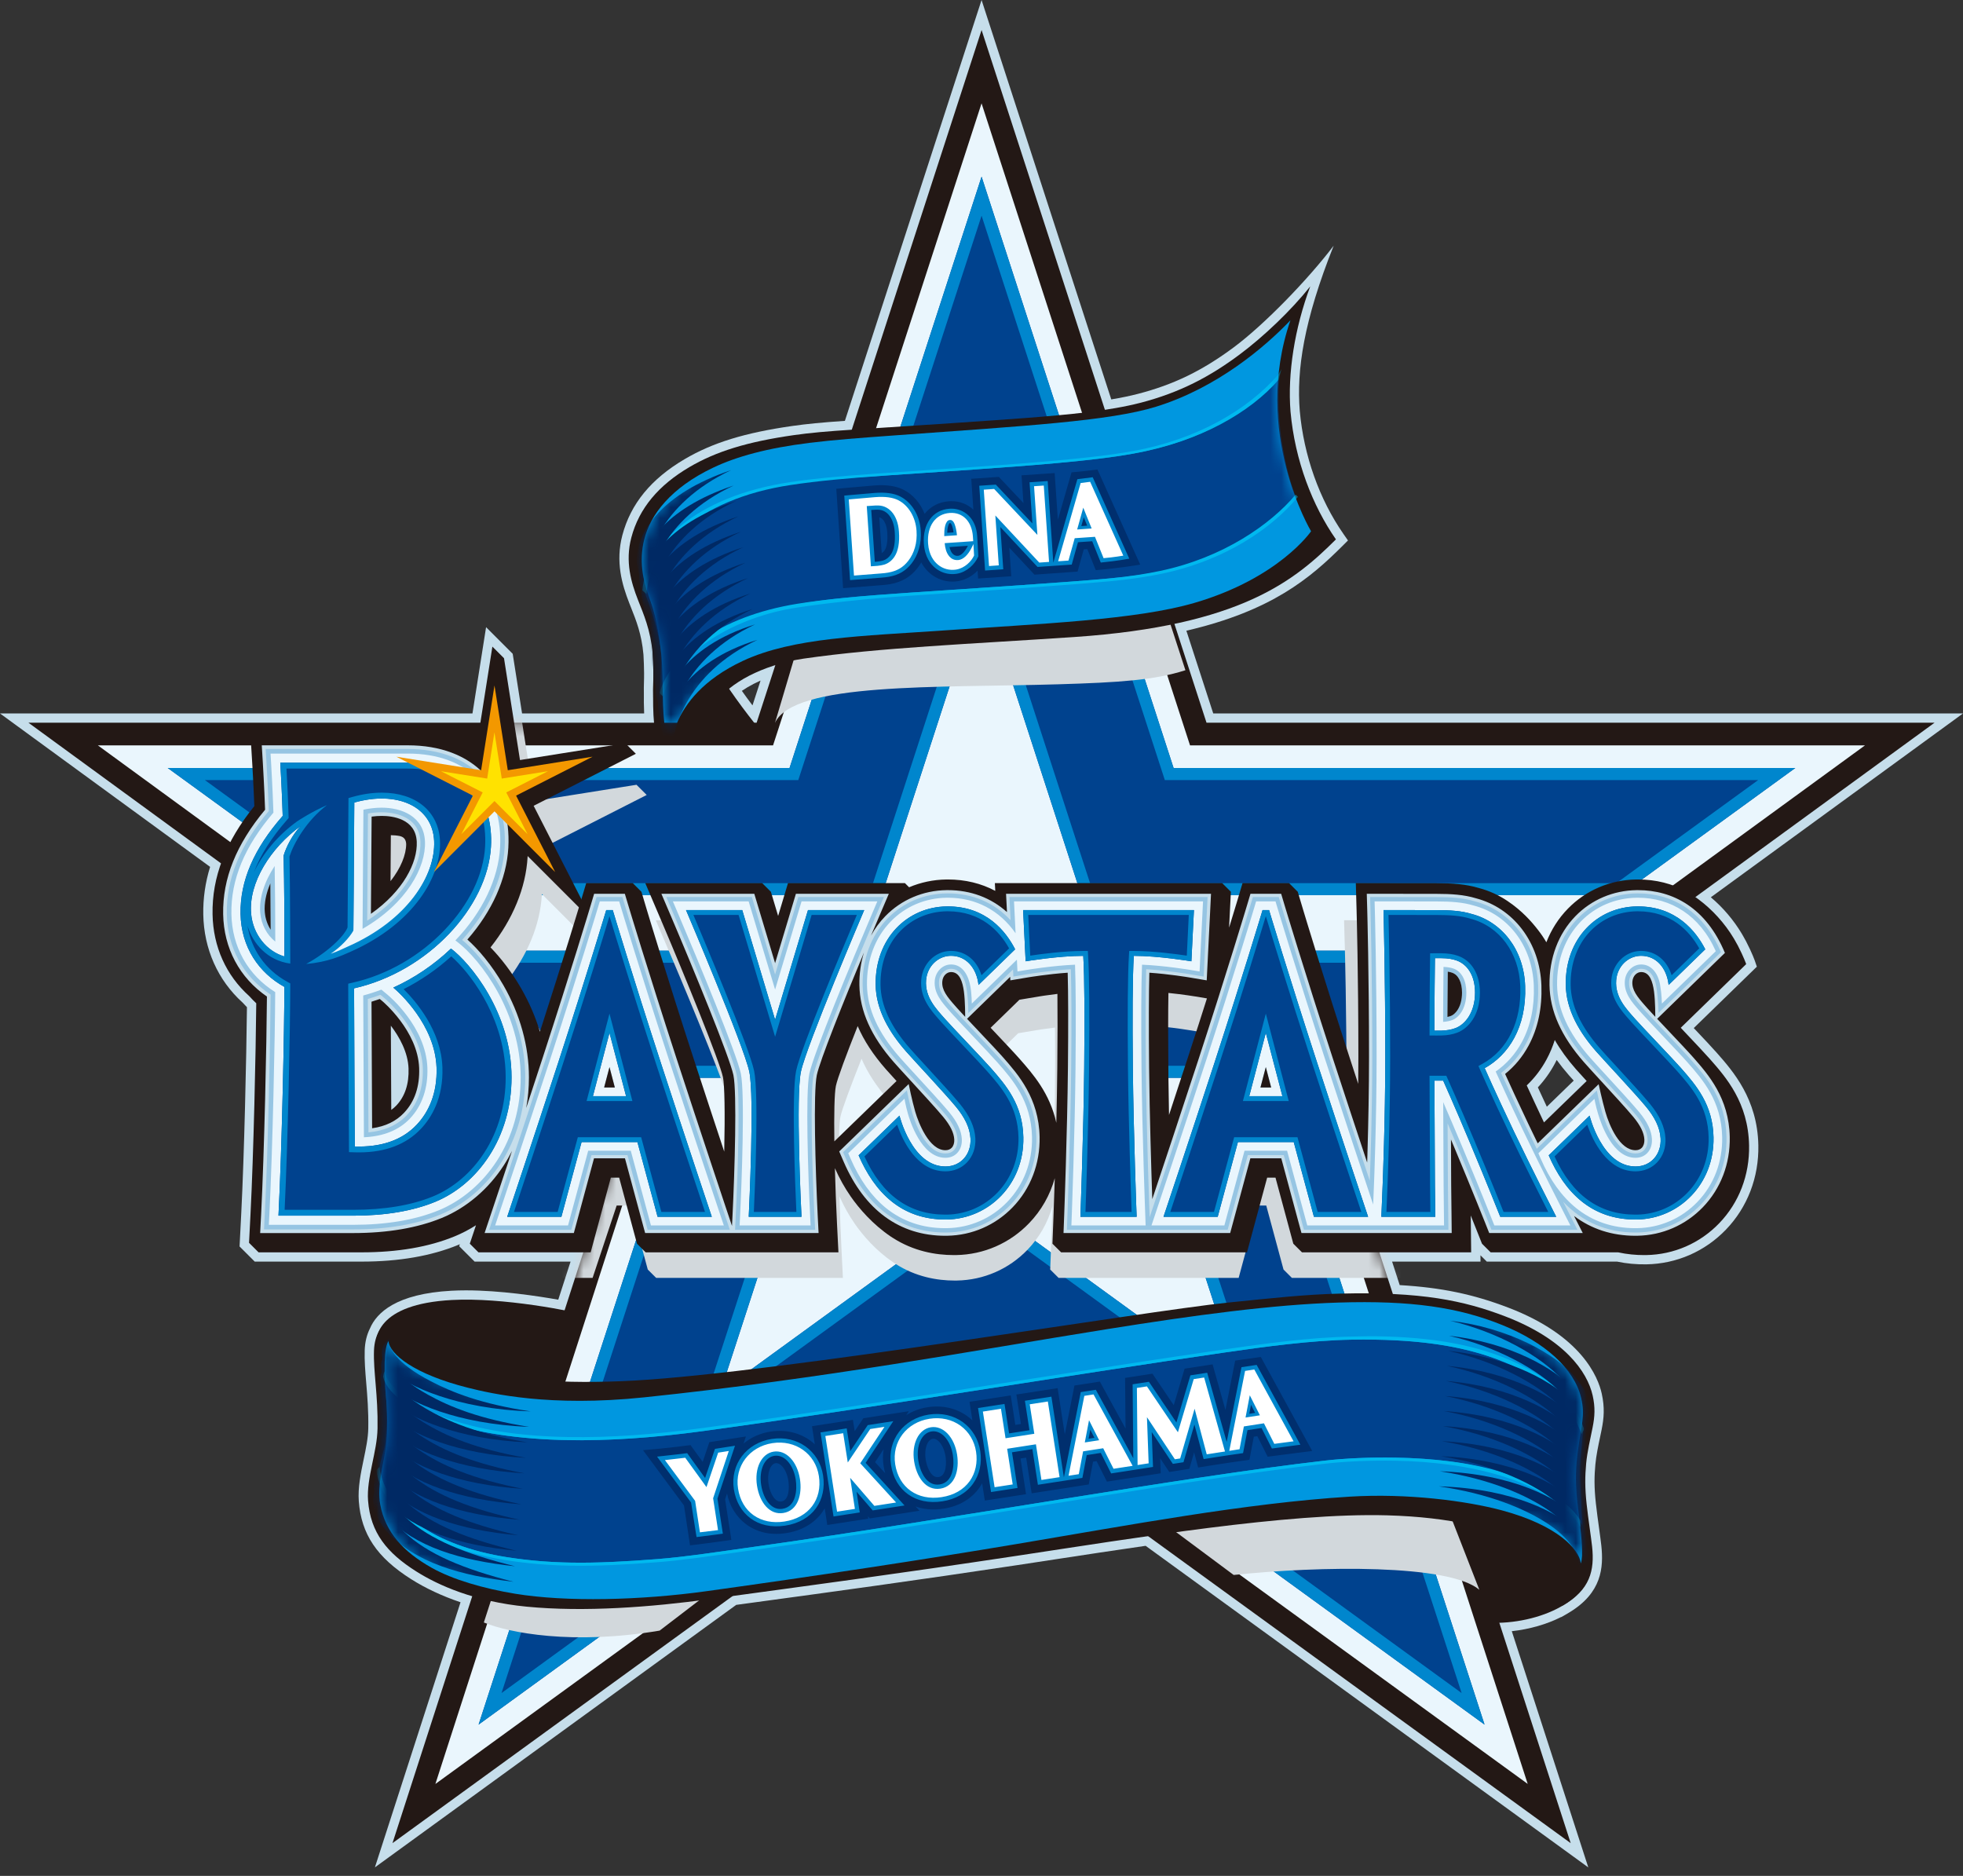
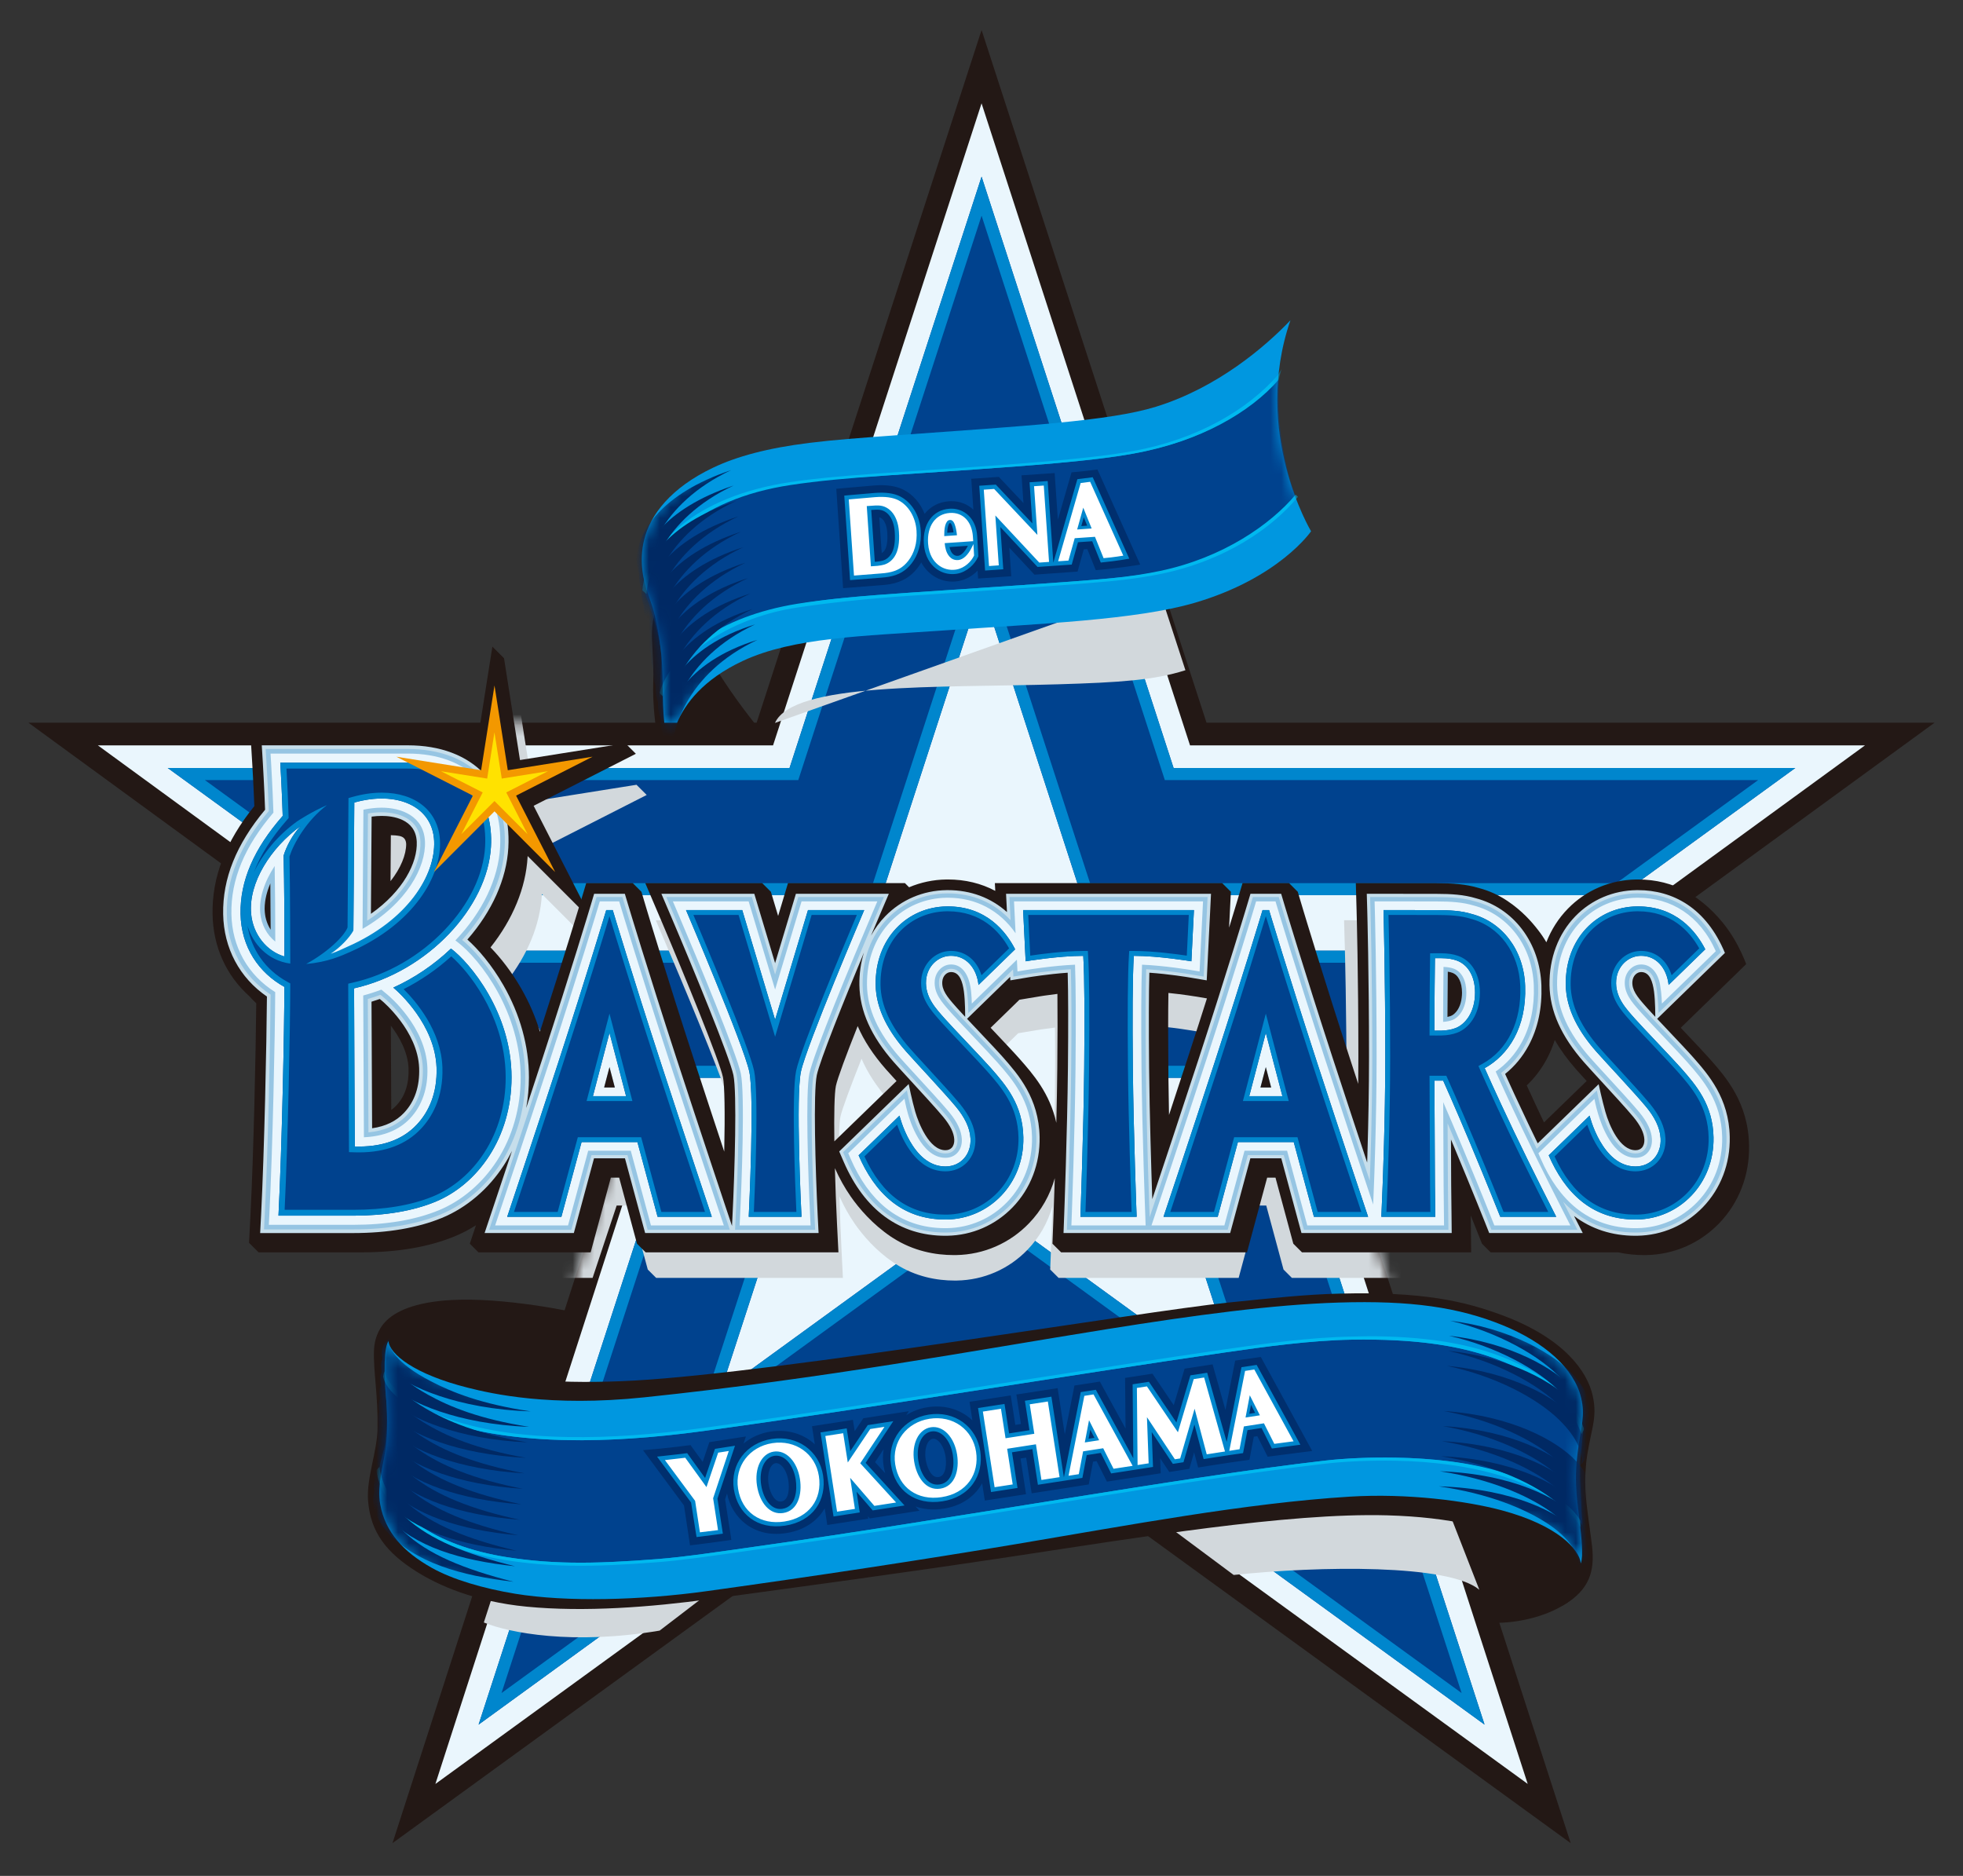
<svg xmlns="http://www.w3.org/2000/svg" width="180" height="172" viewBox="0 0 180 172" fill="none">
  <rect x="0" y="0" width="180" height="172" fill="#333333" stroke="none" />
  <g clip-path="url(#clip0_102_1610)">
-     <path d="M145.641 171.22L105.05 141.734C102.241 142.138 99.467 142.561 96.782 142.971C95.6 143.152 94.442 143.329 93.317 143.499C83.796 144.934 76.635 145.908 69.054 146.939L67.508 147.149L34.377 171.216L42.229 146.909C40.568 146.35 39.013 145.624 37.693 144.787C34.56 142.801 33.127 140.665 32.901 137.645C32.808 136.401 33.08 135.092 33.343 133.827C33.554 132.812 33.754 131.854 33.769 130.968C33.797 129.355 33.682 127.992 33.581 126.79C33.493 125.737 33.41 124.743 33.443 123.793C33.469 123.053 33.631 122.383 33.924 121.803C34.531 120.369 36.322 118.62 41.391 118.346C41.81 118.323 42.258 118.311 42.722 118.311C45.87 118.311 49.315 118.835 51.19 119.168L52.319 115.675H43.521L42.105 114.262L42.166 114.081C42.112 114.104 42.059 114.126 42.006 114.148C39.544 115.161 36.571 115.675 33.171 115.675H23.358L21.967 114.286L22.12 111.289C22.398 105.858 22.593 96.956 22.644 92.347C22.509 92.212 22.376 92.071 22.245 91.926C19.976 89.876 18.696 87.009 18.64 83.848C18.613 82.382 18.823 80.916 19.266 79.482L0 65.415H43.323L44.572 57.504L47.013 59.946L47.872 65.415L59.066 65.414C59.035 64.724 59.036 64.084 59.041 63.563C59.035 63.239 59.036 62.909 59.047 62.633C59.053 62.468 59.056 62.307 59.058 62.147C59.06 62.015 59.06 61.882 59.06 61.749V61.718C59.057 61.133 59.032 60.594 59.009 60.145L59 59.996C58.837 58.153 58.336 56.894 57.852 55.678L57.707 55.312C57.03 53.587 56.425 51.497 57.069 49.07C57.832 46.193 59.699 43.913 62.776 42.101C65.342 40.589 68.3 39.678 72.667 39.055C73.976 38.868 75.357 38.733 77.473 38.589L90.006 0L101.899 36.621C102.813 36.468 103.614 36.302 104.331 36.117C107.613 35.27 110.248 33.99 113.141 31.838C115.946 29.75 119.901 25.667 122.292 22.531C119.539 29.431 118.881 33.941 119.184 37.676C119.552 41.771 120.978 45.784 123.197 48.969L123.605 49.554L123.1 50.057C120.153 52.996 116.616 56.008 108.786 57.829L111.25 65.415H180L156.877 82.27C157.993 83.212 158.963 84.353 159.713 85.605L159.796 85.749C159.903 85.932 160.008 86.118 160.108 86.308C160.677 87.405 160.914 88.097 160.924 88.126L161.097 88.634L155.312 94.262C156.187 95.186 157.033 96.085 157.425 96.532C158.908 98.215 161.151 100.762 161.234 105.006C161.29 107.947 160.234 110.696 158.258 112.747C156.327 114.75 153.737 115.879 150.964 115.926C150.033 115.939 149.145 115.857 148.282 115.675H136.335L135.753 115.094L135.759 115.675H127.65L128.348 117.829C132.165 118.053 135.091 118.664 138.316 119.899C145.036 122.472 146.539 126.268 146.874 127.78C147.157 129.06 147.076 130.017 146.868 131.059C146.823 131.282 146.774 131.515 146.724 131.755C146.555 132.558 146.364 133.468 146.29 134.272C146.194 135.305 146.166 136.307 146.335 137.836C146.417 138.583 146.531 139.411 146.632 140.142C146.717 140.77 146.792 141.312 146.835 141.71C147.052 143.731 146.876 146.038 143.919 147.83L143.819 147.891C143.79 147.91 143.76 147.929 143.727 147.947L143.163 148.271L143.153 148.261C141.84 148.928 140.258 149.382 138.626 149.562L145.641 171.22ZM141.016 99.7C141.281 100.278 141.556 100.87 141.839 101.474L144.306 99.08C144.128 98.884 143.983 98.722 143.876 98.601C143.465 98.132 143.087 97.66 142.744 97.187C142.687 97.304 142.628 97.419 142.567 97.532C142.141 98.325 141.62 99.052 141.016 99.7ZM68.025 63.343C68.335 63.78 68.661 64.225 69.001 64.676L69.74 62.401C69.516 62.5 69.301 62.603 69.098 62.707C68.724 62.9 68.365 63.113 68.025 63.343Z" fill="#C6DEEB" />
    <path d="M145.436 142.054C144.56 140.422 142.138 139.721 137.313 138.322L137.151 138.276C134.446 137.609 131.519 137.135 128.454 136.868L126.857 136.729C126.857 136.729 134.741 148.567 134.852 148.589C139.089 149.442 145.027 147.647 145.831 144.153C145.831 144.153 145.831 142.79 145.436 142.054Z" fill="#231815" />
    <path d="M54.366 120.719C52.462 120.19 46.071 118.944 41.437 119.195C34.549 119.567 34.264 122.69 34.557 123.811C35.045 125.674 37.746 127.099 42.526 128.303C43.213 128.458 43.978 128.541 44.865 128.557C45.773 128.573 46.713 128.516 47.621 128.461C48.521 128.407 49.45 128.351 50.336 128.367C50.767 128.374 51.154 128.397 51.523 128.438L51.858 128.474L52.759 127.738L54.366 120.719Z" fill="#231815" />
    <path d="M80.725 78.901C72.288 70.323 64.562 62.247 62.578 54.305L61.939 54.066C58.808 56.11 60.056 58.377 59.897 62.664C59.8 65.293 60.322 77.536 69.648 78.399L80.725 78.901Z" fill="#231815" />
    <path d="M177.391 66.265H110.633L90.007 2.752L69.38 66.265H2.607L56.47 105.593L35.989 168.995L90.007 129.755L144.028 168.997L123.481 105.56L177.391 66.265Z" fill="#231815" />
    <path d="M58.907 104.803L8.971 68.34L40.434 68.34L44.44 70L46.694 68.34H70.887L90.005 9.476L109.121 68.34H171.016L121.04 104.766L140.085 163.565L90.005 127.187L39.923 163.57L58.907 104.803Z" fill="#EAF6FD" />
    <path d="M75.412 98.823L79.197 87.168H38.434L54.498 98.823H75.412ZM104.841 98.823H125.769L141.817 87.168H101.063L104.841 98.823ZM107.614 70.418L90.007 16.199L72.397 70.418H15.383L31.434 82.081H80.854L90.007 53.909L99.151 82.081H148.571L164.619 70.418H107.614ZM106.245 103.915L113.947 127.612L90.007 110.214L66.057 127.612L73.767 103.915H69.557L66.461 106.23L63.853 103.915H61.508L43.885 158.126L90.007 124.622L136.128 158.126L118.504 103.915H106.245Z" fill="#00428E" />
    <path d="M90.007 19.777L106.81 71.523H161.218L148.212 80.975H99.954L90.007 50.33L80.051 80.975H31.794L18.785 71.523H73.2L90.007 19.777ZM138.414 88.273L125.41 97.718H105.645L102.583 88.273H138.414ZM77.676 88.273L74.609 97.718H54.857L51.287 95.128L49.483 94.888L47.648 92.488L41.84 88.273H77.676ZM117.701 105.02L134.025 155.232L94.931 126.833L94.886 126.177L93.848 126.046L90.007 123.255L45.988 155.232L62.311 105.02H63.547L66.297 106.994L69.77 105.02H72.245L63.953 130.506L90.007 111.58L116.051 130.506L107.766 105.02H117.701ZM90.007 16.199L72.397 70.418H15.383L31.434 82.081H52.551L53.431 82.684L54.022 82.081H80.854L90.007 53.909L99.151 82.081H148.571L164.619 70.418H107.614L90.007 16.199ZM141.817 87.168H101.063L104.841 98.823H123.374L124.673 100.25L125.216 98.823H125.769L141.817 87.168ZM79.197 87.168H38.434L54.498 98.823H75.412L79.197 87.168ZM118.504 103.915H106.245L113.947 127.612L90.007 110.214L66.057 127.612L73.767 103.915H69.84L66.227 106.391L63.215 103.915C63.215 103.915 61.508 103.915 61.508 103.915L43.885 158.126L90.007 124.622L136.128 158.126L118.504 103.915Z" fill="#0086CD" />
-     <path d="M54.839 107.22L53.24 113.43L54.626 113.425L56.746 107.669L54.839 107.22Z" fill="#231815" />
    <g style="mix-blend-mode:multiply">
      <path d="M44.367 148.764C46.681 149.712 52.516 150.854 60.487 149.508L66.829 144.654L45.778 144.395L44.367 148.764Z" fill="#D2D8DC" />
    </g>
    <g style="mix-blend-mode:multiply">
      <path d="M113.125 144.407C121.049 143.571 132.883 143.402 135.65 145.766L132.416 137.473L105.537 138.762L113.125 144.407Z" fill="#D2D8DC" />
    </g>
    <g style="mix-blend-mode:multiply">
-       <path d="M71.062 66.285C72.746 62.537 85.96 63.073 97.014 62.743C102.669 62.574 105.848 62.365 108.699 61.452L106.201 53.794L74.209 55.695L71.062 66.285Z" fill="#D2D8DC" />
+       <path d="M71.062 66.285C72.746 62.537 85.96 63.073 97.014 62.743C102.669 62.574 105.848 62.365 108.699 61.452L106.201 53.794L71.062 66.285Z" fill="#D2D8DC" />
    </g>
-     <path d="M118.336 37.744C118.053 34.258 118.714 30.084 120.145 26.258C118.385 28.472 115.859 30.875 113.648 32.52C110.946 34.53 108.203 35.995 104.543 36.94C101.724 37.668 98.013 38.02 94.046 38.326C91.094 38.553 84.038 39.021 78.392 39.381C75.826 39.544 74.255 39.687 72.787 39.897C68.558 40.5 65.667 41.384 63.207 42.833C60.401 44.486 58.606 46.59 57.891 49.288C57.304 51.499 57.883 53.432 58.498 55.001C59.014 56.314 59.655 57.757 59.847 59.921C60.024 61.922 59.755 64.076 59.987 66.471C60.004 66.654 60.025 66.838 60.049 67.021C60.199 68.153 63.441 68.396 63.937 67.1C64.544 65.51 65.86 63.42 68.708 61.951C69.986 61.292 71.783 60.664 73.693 60.388C80.722 59.371 89.052 59.047 98.514 58.407C113.782 57.374 118.742 53.203 122.5 49.455C120.356 46.38 118.74 42.234 118.336 37.744Z" fill="#231815" />
    <path d="M62.085 66.267C62.809 64.561 64.441 62.314 68.119 60.595C72.723 58.444 79.146 58.321 86.427 57.813C95.422 57.186 104.181 56.84 109.531 55.276C117.299 53.005 120.221 48.711 120.221 48.711C120.221 48.711 114.774 39.653 118.329 29.364C116.01 31.804 111.609 35.557 105.998 37.292C101.746 38.607 94.081 39.048 81.98 39.925C78.814 40.154 76.497 40.326 74.242 40.604C70.361 41.082 67.543 41.856 65.381 42.885C61.519 44.724 59.623 47.195 59.063 49.504C58.594 51.434 58.967 53.212 59.46 54.578C59.9 55.796 60.224 56.753 60.583 59.478C60.859 61.572 60.675 64.094 60.913 66.267L62.085 66.267Z" fill="#0097E0" />
    <mask id="mask0_102_1610" style="mask-type:luminance" maskUnits="userSpaceOnUse" x="58" y="29" width="63" height="38">
      <path d="M62.086 66.267C62.809 64.56 64.441 62.313 68.119 60.595C72.723 58.444 79.146 58.321 86.427 57.813C95.422 57.186 104.181 56.84 109.531 55.276C117.299 53.005 120.221 48.711 120.221 48.711C120.221 48.711 114.774 39.653 118.329 29.364C116.01 31.804 111.609 35.557 105.998 37.292C101.746 38.607 94.081 39.048 81.98 39.925C78.814 40.154 76.497 40.326 74.242 40.604C70.361 41.082 67.543 41.856 65.381 42.885C61.519 44.724 59.623 47.195 59.063 49.504C58.594 51.434 58.967 53.212 59.46 54.578C59.9 55.796 60.224 56.753 60.583 59.478C60.859 61.571 60.675 64.092 60.913 66.265L62.086 66.267Z" fill="white" />
    </mask>
    <g mask="url(#mask0_102_1610)">
      <path d="M118.807 45.539C117.85 42.949 116.963 38.989 117.338 34.518C114.784 37.451 111.143 39.866 105.783 41.189C103.254 41.814 100.568 42.126 96.874 42.461C91.894 42.913 86.824 43.206 81.464 43.583C75.912 43.975 72.801 43.961 68.984 45.079C62.749 46.906 59.489 50.593 59.145 54.398C59.525 55.432 60.329 57.547 60.583 59.478C60.733 60.613 60.472 62.609 60.49 63.962C61.678 60.322 64.926 58.055 68.801 56.617C72.713 55.166 76.244 54.827 83.477 54.338C89.504 53.931 98.1 53.38 101.736 53.036C104.929 52.734 107.011 52.354 108.59 51.914C112.612 50.793 116.523 48.261 118.807 45.539Z" fill="#00428E" />
      <path d="M117.215 34.35C114.459 37.515 109.878 40.267 103.917 41.351C101.9 41.718 99.638 41.973 96.858 42.226C93.302 42.548 89.744 42.787 85.976 43.039C84.489 43.139 82.983 43.24 81.454 43.348L80.225 43.433C76.908 43.664 74.687 43.871 72.437 44.208C63.724 45.514 59.273 50.008 58.898 54.137L59.285 54.465C59.525 50.545 63.703 45.789 72.524 44.466C75.026 44.09 77.489 43.864 81.465 43.583C86.825 43.205 91.894 42.912 96.875 42.461C99.699 42.204 101.93 41.944 103.96 41.582C110.081 40.491 114.684 37.76 117.238 34.826C117.237 34.832 117.497 33.88 117.497 33.88L117.499 33.851L117.215 34.35ZM118.805 45.352C116.521 48.074 112.157 51.14 106.364 52.35C105.123 52.609 103.651 52.855 101.737 53.036C98.101 53.38 89.505 53.931 83.478 54.338C78.992 54.641 75.725 54.94 73.102 55.361C65.908 56.517 61.456 60.068 60.482 63.531L60.756 63.84C62.176 59.681 67.433 56.571 73.04 55.714C75.758 55.298 79.412 54.897 83.496 54.62C84.604 54.546 85.797 54.466 87.03 54.384C92.543 54.016 98.767 53.579 101.739 53.298C103.577 53.124 105.165 52.889 106.486 52.614C112.366 51.388 116.627 48.445 119.022 45.546C119.022 45.546 118.804 45.347 118.805 45.352Z" fill="#00B9EF" />
    </g>
    <mask id="mask1_102_1610" style="mask-type:luminance" maskUnits="userSpaceOnUse" x="58" y="29" width="63" height="38">
      <path d="M62.087 66.265C62.81 64.559 64.442 62.313 68.119 60.595C72.723 58.444 79.146 58.321 86.427 57.813C95.422 57.186 104.181 56.84 109.531 55.276C117.299 53.005 120.221 48.711 120.221 48.711C120.221 48.711 114.774 39.653 118.329 29.364C116.01 31.804 111.609 35.557 105.998 37.292C101.746 38.607 94.081 39.048 81.98 39.925C78.814 40.154 76.497 40.326 74.242 40.604C70.361 41.082 67.543 41.856 65.381 42.885C61.519 44.724 59.623 47.195 59.063 49.504C58.594 51.434 58.967 53.212 59.46 54.578C59.9 55.796 60.224 56.753 60.583 59.478C60.859 61.571 60.675 64.092 60.913 66.265H62.087Z" fill="white" />
    </mask>
    <g mask="url(#mask1_102_1610)">
      <path d="M59.272 53.749C58.93 51.41 60.421 46.217 67.047 43.102C60.537 45.294 58.676 48.766 58.419 50.736C58.163 52.707 59.272 53.749 59.272 53.749Z" fill="#002964" />
      <path d="M67.266 44.518C60.729 46.7 58.892 50.248 58.636 52.218C58.38 54.188 59.493 55.189 59.493 55.189C59.151 52.85 60.64 47.632 67.266 44.518Z" fill="#002964" />
      <path d="M67.484 45.932C60.92 48.105 59.109 51.729 58.852 53.7C58.597 55.669 59.714 56.628 59.714 56.628C59.372 54.289 60.859 49.047 67.484 45.932Z" fill="#002964" />
      <path d="M67.703 47.347C61.112 49.511 59.325 53.211 59.069 55.181C58.813 57.151 59.935 58.068 59.935 58.068C59.593 55.729 61.077 50.462 67.703 47.347Z" fill="#002964" />
      <path d="M67.923 48.762C61.306 50.917 59.544 54.693 59.288 56.663C59.032 58.633 60.158 59.508 60.158 59.508C59.816 57.169 61.298 51.877 67.923 48.762Z" fill="#002964" />
      <path d="M68.142 50.177C61.498 52.323 59.76 56.175 59.505 58.145C59.248 60.115 60.379 60.947 60.379 60.947C60.037 58.608 61.516 53.292 68.142 50.177Z" fill="#002964" />
      <path d="M68.361 51.592C61.69 53.729 59.977 57.656 59.721 59.627C59.465 61.596 60.601 62.387 60.601 62.387C60.259 60.048 61.736 54.706 68.361 51.592Z" fill="#002964" />
      <path d="M68.581 53.007C61.882 55.135 60.194 59.138 59.938 61.108C59.682 63.078 60.822 63.826 60.822 63.826C60.48 61.488 61.955 56.122 68.581 53.007Z" fill="#002964" />
      <path d="M68.799 54.422C62.074 56.541 60.411 60.619 60.154 62.59C59.899 64.56 61.043 65.266 61.043 65.266C60.701 62.927 62.173 57.537 68.799 54.422Z" fill="#002964" />
      <path d="M69.018 55.837C62.266 57.946 60.627 62.101 60.371 64.071C60.115 66.041 61.264 66.706 61.264 66.706C60.922 64.367 62.392 58.952 69.018 55.837Z" fill="#002964" />
      <path d="M69.236 57.252C62.458 59.352 60.843 63.583 60.588 65.552C60.332 67.523 61.485 68.145 61.485 68.145C61.144 65.806 62.611 60.366 69.236 57.252Z" fill="#002964" />
      <path d="M61.706 69.585C61.364 67.246 62.829 61.781 69.455 58.667C62.649 60.758 61.06 65.064 60.804 67.034C60.549 69.004 61.706 69.585 61.706 69.585Z" fill="#002964" />
    </g>
    <path d="M100.632 43.047C99.356 43.221 98.256 43.309 98.256 43.309L97.003 47.658L96.708 43.374L93.672 43.582L93.847 46.121L91.59 43.726L89.061 43.899L89.256 46.735C88.733 46.237 88.042 45.956 87.256 45.952C87.177 45.952 87.096 45.955 87.009 45.961C86.078 46.026 85.309 46.447 84.784 47.114C84.403 46.145 83.725 45.352 82.856 44.907C82.174 44.559 81.267 44.425 80.171 44.511C79.258 44.583 77.73 44.722 77.73 44.722L76.684 44.817L77.308 53.93L80.836 53.652C81.128 53.633 81.386 53.602 81.625 53.56C82.696 53.368 83.492 52.899 84.131 52.083C84.258 51.921 84.374 51.749 84.478 51.566C84.732 52.047 85.052 52.387 85.337 52.617C85.905 53.077 86.59 53.322 87.317 53.326C87.474 53.327 87.629 53.316 87.808 53.291L87.887 53.277C88.618 53.147 89.209 52.764 89.641 52.32L89.69 53.046L92.728 52.835L92.547 50.212L94.859 52.69L98.808 52.409L99.377 50.368L99.7 50.346L100.478 52.279C102.624 52.101 104.554 51.77 104.554 51.77L100.632 43.047ZM81.121 50.452C81.045 50.567 80.952 50.654 80.85 50.707L80.625 47.434C80.662 47.441 80.689 47.45 80.711 47.459C80.803 47.497 80.887 47.558 80.96 47.639C81.056 47.746 81.14 47.892 81.209 48.074C81.288 48.282 81.338 48.535 81.358 48.828C81.409 49.571 81.326 50.148 81.121 50.452Z" fill="#002F6E" />
    <path d="M77.947 53.191L77.416 45.441L77.792 45.407C77.792 45.407 79.316 45.268 80.226 45.196C81.193 45.12 81.978 45.23 82.543 45.519C83.611 46.065 84.334 47.26 84.429 48.638C84.47 49.245 84.416 49.809 84.266 50.314C84.117 50.826 83.889 51.278 83.591 51.659C83.055 52.344 82.412 52.721 81.505 52.883C81.289 52.921 81.055 52.948 80.789 52.967L77.947 53.191ZM79.89 46.758L80.217 51.513C80.294 51.508 80.368 51.502 80.429 51.496C80.616 51.479 80.849 51.436 80.97 51.399C81.259 51.307 81.509 51.112 81.694 50.833C81.99 50.391 82.108 49.701 82.044 48.781C82.02 48.422 81.956 48.101 81.852 47.829C81.753 47.569 81.626 47.351 81.473 47.18C81.329 47.021 81.16 46.901 80.971 46.824C80.789 46.749 80.596 46.723 80.319 46.734C80.205 46.738 80.044 46.748 79.89 46.758ZM87.321 52.639C86.751 52.636 86.215 52.444 85.77 52.084C85.335 51.73 84.798 51.056 84.715 49.852C84.59 48.042 85.532 46.754 87.058 46.646C87.125 46.642 87.19 46.639 87.254 46.639C88.377 46.645 89.502 47.475 89.606 49.16C89.628 49.525 89.653 49.98 89.653 49.98L89.711 51.006L89.671 51.093C89.379 51.728 88.677 52.44 87.767 52.601L87.697 52.612C87.567 52.631 87.443 52.639 87.321 52.639ZM87.068 50.158C87.079 50.21 87.092 50.261 87.106 50.31C87.183 50.569 87.385 51.007 87.845 50.965C88.137 50.935 88.485 50.583 88.75 50.045L88.751 50.042L87.068 50.158ZM87.123 48.092C87.094 48.141 87.068 48.203 87.048 48.275C87.015 48.401 86.992 48.55 86.981 48.713C86.98 48.722 86.979 48.732 86.979 48.741L87.31 48.719C87.271 48.501 87.222 48.319 87.163 48.175C87.148 48.137 87.134 48.111 87.123 48.092ZM90.329 52.312L89.794 44.538L91.313 44.434L94.665 47.992L94.406 44.221L96.07 44.106L96.585 51.592L98.792 43.935C98.792 43.935 99.604 43.841 100.198 43.758L103.551 51.222C103.551 51.222 102.475 51.43 100.938 51.58L100.151 49.626L98.846 49.716L98.272 51.767L95.139 51.982L91.729 48.327L91.996 52.197L90.329 52.312ZM99.397 47.748L99.292 48.124L99.541 48.107L99.397 47.748Z" fill="#0086CD" />
    <path d="M82.368 45.863C81.874 45.611 81.165 45.511 80.257 45.582C79.348 45.653 77.828 45.791 77.828 45.791L78.307 52.774L80.763 52.58C81.016 52.563 81.235 52.538 81.437 52.502C82.254 52.356 82.807 52.033 83.287 51.42C83.555 51.078 83.76 50.668 83.896 50.205C84.032 49.742 84.081 49.223 84.043 48.664C83.957 47.422 83.315 46.347 82.368 45.863ZM82.43 48.755C82.5 49.761 82.362 50.531 82.017 51.047C81.782 51.401 81.46 51.649 81.087 51.767C80.929 51.817 80.665 51.863 80.465 51.882C80.292 51.898 80.007 51.916 79.858 51.925L79.479 46.402C79.666 46.387 80.076 46.355 80.306 46.347C80.644 46.335 80.885 46.37 81.119 46.465C81.362 46.564 81.578 46.719 81.761 46.921C81.946 47.128 82.099 47.387 82.213 47.691C82.331 47.998 82.404 48.356 82.43 48.755ZM95.125 49.044L91.157 44.831L90.208 44.897L90.689 51.899L91.584 51.837L91.269 47.265L95.297 51.583L96.193 51.521L95.711 44.519L94.819 44.58L95.125 49.044ZM99.963 44.177L99.093 44.286L97.026 51.464L97.974 51.399L98.547 49.348L100.405 49.22L101.194 51.178C102.167 51.095 103.003 50.946 103.003 50.946L99.963 44.177ZM98.772 48.548L99.331 46.548L100.1 48.456L98.772 48.548ZM87.086 47.032C85.767 47.125 84.993 48.25 85.101 49.825C85.175 50.89 85.638 51.477 86.015 51.782C86.472 52.154 87.048 52.312 87.635 52.23L87.7 52.219C88.471 52.083 89.07 51.474 89.32 50.931L89.26 49.885L89.097 50.216C88.765 50.891 88.32 51.305 87.881 51.349C87.115 51.421 86.825 50.722 86.736 50.418C86.682 50.237 86.645 50.034 86.624 49.801L89.241 49.62L89.212 49.194C89.116 47.799 88.282 46.95 87.086 47.032ZM87.751 49.076L86.583 49.156C86.58 49.004 86.584 48.846 86.595 48.686C86.608 48.495 86.636 48.323 86.676 48.172C86.716 48.027 86.774 47.906 86.847 47.811C86.912 47.728 86.994 47.685 87.095 47.678C87.213 47.67 87.386 47.697 87.522 48.028C87.628 48.289 87.705 48.641 87.751 49.076Z" fill="white" />
    <path d="M99.378 47.427L99.153 48.234L99.689 48.197L99.378 47.427ZM87.11 47.953C86.993 47.961 86.852 48.418 86.86 48.852L87.434 48.812C87.384 48.32 87.223 47.945 87.11 47.953Z" fill="#002F6E" />
    <path d="M47.255 146.131C44.157 145.64 42.225 144.957 40.146 143.976C36.561 142.284 35.185 139.886 34.909 138.039C34.605 136.004 35.17 133.68 35.315 132.377C35.483 130.856 35.497 129.81 35.448 128.728C35.15 125.517 35.162 123.763 35.498 122.795C35.598 123.984 37.959 126 42.907 127.24C46.668 128.183 52.165 128.841 59.053 128.122C75.761 126.38 89.305 123.819 101.54 121.864C109.624 120.573 116.385 119.728 122.435 119.539C129.1 119.33 134.022 120.057 137.917 121.589C141.598 123.037 144.354 125.48 144.985 128.177C145.367 129.816 144.994 130.659 144.688 132.99C144.498 134.441 144.431 135.597 144.61 137.49C144.705 138.474 144.997 140.48 145.052 141.678C145.089 142.505 145.088 142.888 144.953 143.351C144.827 142.046 142.802 139.848 137.715 138.482C134.469 137.611 129.038 136.9 123.764 137.226C114.21 137.817 103.45 139.851 93.289 141.558C84.475 143.039 74.786 144.504 64.794 145.891C58.731 146.734 51.953 146.875 47.255 146.131Z" fill="#0097E0" />
    <path d="M145.99 141.801C145.898 140.949 145.643 139.315 145.49 137.93C145.321 136.402 145.336 135.357 145.443 134.193C145.545 133.1 145.835 131.892 146.034 130.892C146.242 129.856 146.283 129.044 146.044 127.963C145.547 125.718 143.391 122.752 138.013 120.693C134.248 119.252 130.339 118.417 122.797 118.611C119.67 118.69 116.772 119.009 112.583 119.435C104.991 120.207 71.607 125.823 58.165 126.582C55.118 126.754 51.62 126.755 49.513 126.531C39.769 125.496 37.739 122.962 38.225 121.879C38.255 121.813 35.476 121.257 35.476 121.257C35.057 121.501 34.347 122.304 34.293 123.823C34.225 125.766 34.672 127.9 34.619 130.982C34.583 133.108 33.595 135.518 33.749 137.582C33.97 140.538 35.496 142.388 38.149 144.069C40.188 145.362 43.534 146.85 48.274 147.311C53.594 147.829 59.715 147.354 65.113 146.618C74.099 145.391 82.077 144.334 93.19 142.658C104.084 141.015 118.082 138.687 127.183 138.938C139.045 139.264 143.26 143.254 142.613 145.18C142.567 145.314 142.803 146.754 142.803 146.754L143.304 147.209C145.815 145.766 146.225 143.988 145.99 141.801Z" fill="#231815" />
    <path d="M47.256 146.131C44.288 145.645 41.476 144.812 39.595 143.754C36.952 142.267 35.326 140.462 34.865 137.932C34.541 136.153 35.225 134.088 35.395 132.555C35.563 131.034 35.498 129.81 35.449 128.729C35.151 125.517 35.219 123.622 35.62 122.956C35.72 124.146 37.96 126 42.908 127.24C45.058 127.779 50.407 129.025 59.054 128.122C75.762 126.38 89.306 123.819 101.541 121.864C109.625 120.573 116.693 119.62 122.742 119.43C129.408 119.221 133.755 119.869 137.766 121.497C141.631 123.066 144.355 125.48 144.986 128.177C145.368 129.816 144.995 130.659 144.69 132.991C144.499 134.441 144.432 135.597 144.611 137.49C144.706 138.474 144.998 140.48 145.053 141.678C145.09 142.505 145.089 142.888 144.954 143.351C144.828 142.046 142.804 139.848 137.716 138.482C134.47 137.611 129.039 136.9 123.765 137.226C114.211 137.817 103.451 139.852 93.29 141.558C84.476 143.039 74.787 144.504 64.795 145.892C58.732 146.734 51.95 146.898 47.256 146.131Z" fill="#0097E0" />
    <mask id="mask2_102_1610" style="mask-type:luminance" maskUnits="userSpaceOnUse" x="34" y="119" width="112" height="28">
      <path d="M47.256 146.131C44.288 145.645 41.476 144.812 39.595 143.754C36.952 142.267 35.326 140.462 34.865 137.932C34.541 136.153 35.225 134.088 35.395 132.555C35.563 131.034 35.498 129.81 35.449 128.729C35.151 125.517 35.219 123.622 35.62 122.956C35.72 124.146 37.96 126 42.908 127.24C45.058 127.779 50.407 129.025 59.054 128.122C75.762 126.38 89.306 123.819 101.541 121.864C109.625 120.573 116.693 119.62 122.742 119.43C129.408 119.221 133.755 119.869 137.766 121.497C141.631 123.066 144.355 125.48 144.986 128.177C145.368 129.816 144.995 130.659 144.69 132.991C144.499 134.441 144.432 135.597 144.611 137.49C144.706 138.474 144.998 140.48 145.053 141.678C145.09 142.505 145.089 142.888 144.954 143.351C144.828 142.046 142.804 139.848 137.716 138.482C134.47 137.611 129.039 136.9 123.765 137.226C114.211 137.817 103.451 139.852 93.29 141.558C84.476 143.039 74.787 144.504 64.795 145.892C58.732 146.734 51.95 146.898 47.256 146.131Z" fill="white" />
    </mask>
    <g mask="url(#mask2_102_1610)">
      <path d="M144.996 133.079C145.08 132.358 145.094 131.824 145.168 131.334C144.454 129.313 142.534 127.015 138.8 125.271C134.532 123.278 129.525 122.74 123.913 122.834C120.227 122.895 115.954 123.478 112.276 124.011C97.723 126.123 80.655 128.992 64.601 131.195C58.21 132.072 53.018 132.224 48.872 131.89C40.226 131.222 35.81 128.417 35.214 126.032C35.25 126.645 35.379 127.957 35.45 128.729C35.499 129.811 35.485 130.856 35.317 132.377C35.258 132.903 34.907 133.781 34.795 134.529C35.347 138.564 39.832 141.738 46.503 142.78C51.184 143.51 55.245 143.331 60.257 142.953C62.811 142.761 66.397 142.209 69.094 141.832C87.155 139.308 108.103 135.465 121.458 133.926C124.848 133.536 129.453 133.528 132.945 133.993C139.514 134.869 143.905 137.586 145.091 139.884C145.09 139.87 145.1 139.463 145.099 139.435C145.005 138.684 145.022 137.953 144.991 137.473C144.866 135.523 144.847 134.364 144.996 133.079Z" fill="#00428E" />
      <path d="M48.872 131.89C49.89 131.972 50.971 132.025 52.117 132.044C55.639 132.105 59.778 131.857 64.6 131.195C80.654 128.992 97.723 126.122 112.276 124.011C115.954 123.477 120.226 122.895 123.913 122.834C124.678 122.821 125.433 122.82 126.176 122.833C130.877 122.913 135.138 123.55 138.823 125.272C142.546 127.01 144.256 129.381 145.023 131.497L145.215 131.145L145.239 130.981C144.349 128.463 142.323 126.501 139.041 124.968C135.636 123.377 131.615 122.601 126.215 122.52C125.492 122.509 124.694 122.537 123.908 122.55C120.216 122.612 115.947 123.192 112.235 123.73C106.143 124.614 99.708 125.616 92.895 126.677C83.554 128.13 73.894 129.634 64.562 130.914C60.002 131.54 55.816 131.825 52.122 131.761C51.006 131.742 49.921 131.69 48.895 131.608C40.49 130.957 35.796 127.988 35.23 125.725L35.127 126.219C35.632 128.472 40.226 131.221 48.872 131.89ZM132.944 133.993C131.417 133.805 129.683 133.677 127.928 133.647C125.663 133.607 123.367 133.706 121.457 133.926C108.103 135.465 87.155 139.307 69.094 141.832C66.396 142.209 62.811 142.761 60.256 142.953C57.413 143.168 54.875 143.318 52.356 143.274C50.436 143.241 48.527 143.095 46.502 142.779C39.831 141.738 35.346 138.564 34.794 134.529C34.797 134.514 34.8 134.499 34.803 134.484L34.506 134.807C35.143 138.932 39.722 142.008 46.458 143.059C48.381 143.36 50.308 143.522 52.351 143.558C54.817 143.6 57.303 143.46 60.277 143.236C62.369 143.079 65.125 142.685 67.557 142.337C68.105 142.258 68.634 142.182 69.132 142.113C77.101 140.999 85.6 139.634 93.819 138.313C104.213 136.644 114.031 135.067 121.489 134.207C123.382 133.989 125.667 133.891 127.923 133.93C129.728 133.961 131.377 134.098 132.832 134.292C139.89 135.233 143.738 137.847 144.94 140.046L144.932 139.444C143.747 137.333 139.468 134.796 132.944 133.993Z" fill="#00B9EF" />
    </g>
    <mask id="mask3_102_1610" style="mask-type:luminance" maskUnits="userSpaceOnUse" x="34" y="119" width="112" height="28">
      <path d="M47.256 146.131C44.288 145.645 41.476 144.812 39.595 143.754C36.952 142.267 35.326 140.462 34.865 137.932C34.541 136.153 35.225 134.088 35.395 132.555C35.563 131.034 35.498 129.81 35.449 128.729C35.151 125.517 35.219 123.622 35.62 122.956C35.72 124.146 37.96 126 42.908 127.24C45.058 127.779 50.407 129.025 59.054 128.122C75.762 126.38 89.306 123.819 101.541 121.864C109.625 120.573 116.693 119.62 122.742 119.43C129.408 119.221 133.755 119.869 137.766 121.497C141.631 123.066 144.355 125.48 144.986 128.177C145.368 129.816 144.995 130.659 144.69 132.991C144.499 134.441 144.432 135.597 144.611 137.49C144.706 138.474 144.998 140.48 145.053 141.678C145.09 142.505 145.089 142.888 144.954 143.351C144.828 142.046 142.804 139.848 137.716 138.482C134.47 137.611 129.039 136.9 123.765 137.226C114.211 137.817 103.451 139.852 93.29 141.558C84.476 143.039 74.787 144.504 64.795 145.892C58.732 146.734 51.95 146.898 47.256 146.131Z" fill="white" />
    </mask>
    <g mask="url(#mask3_102_1610)">
      <path d="M35.741 122.688C35.459 123.469 36.31 124.978 39.465 126.624C41.455 127.663 44.13 128.737 48.661 129.407C41.854 129.194 37.391 127.062 35.953 125.79C35.195 125.119 35.065 124.905 35.013 124.117C34.951 123.177 35.741 122.688 35.741 122.688Z" fill="#002964" />
      <path d="M48.518 130.826C41.888 130.583 37.457 128.529 35.909 127.119C35.16 126.438 34.985 126.142 34.94 125.326C34.886 124.385 35.661 123.871 35.661 123.871C35.38 124.651 36.217 126.2 39.245 127.881C41.258 128.999 43.985 130.113 48.518 130.826Z" fill="#002964" />
      <path d="M48.376 132.247C41.924 131.973 37.524 130 35.865 128.449C35.126 127.759 34.909 127.381 34.869 126.536C34.825 125.594 35.584 125.052 35.584 125.052C35.302 125.832 36.122 127.429 39.026 129.138C41.063 130.337 43.843 131.489 48.376 132.247Z" fill="#002964" />
      <path d="M48.232 133.667C41.958 133.361 37.588 131.471 35.82 129.778C35.09 129.079 34.83 128.618 34.796 127.745C34.76 126.804 35.504 126.233 35.504 126.233C35.223 127.013 36.025 128.661 38.807 130.395C40.866 131.678 43.698 132.866 48.232 133.667Z" fill="#002964" />
      <path d="M48.088 135.088C41.993 134.75 37.651 132.943 35.775 131.108C35.052 130.402 34.751 129.857 34.724 128.954C34.695 128.013 35.425 127.416 35.425 127.416C35.144 128.196 35.926 129.899 38.587 131.653C40.666 133.022 43.554 134.242 48.088 135.088Z" fill="#002964" />
      <path d="M47.944 136.508C42.026 136.139 37.712 134.416 35.73 132.438C35.015 131.724 34.671 131.094 34.651 130.163C34.63 129.222 35.346 128.597 35.346 128.597C35.065 129.377 35.824 131.14 38.367 132.909C40.466 134.368 43.41 135.618 47.944 136.508Z" fill="#002964" />
      <path d="M47.802 137.928C42.063 137.528 37.775 135.891 35.688 133.768C34.979 133.047 34.593 132.332 34.58 131.373C34.567 130.43 35.269 129.779 35.269 129.779C34.987 130.56 35.722 132.386 38.15 134.166C40.266 135.717 43.267 136.995 47.802 137.928Z" fill="#002964" />
      <path d="M47.658 139.348C42.096 138.916 37.833 137.368 35.642 135.097C34.94 134.371 34.512 133.571 34.506 132.581C34.5 131.64 35.188 130.96 35.188 130.96C34.906 131.74 35.614 133.634 37.929 135.422C40.061 137.069 43.122 138.371 47.658 139.348Z" fill="#002964" />
      <path d="M47.515 140.768C42.131 140.305 37.891 138.845 35.597 136.427C34.902 135.694 34.432 134.809 34.434 133.791C34.435 132.849 35.109 132.143 35.109 132.143C34.828 132.922 35.505 134.886 37.71 136.679C39.854 138.423 42.978 139.747 47.515 140.768Z" fill="#002964" />
      <path d="M47.372 142.189C42.167 141.694 37.949 140.324 35.554 137.757C34.863 137.017 34.35 136.046 34.361 135C34.368 134.058 35.031 133.324 35.031 133.324C34.749 134.104 35.394 136.139 37.491 137.936C39.645 139.781 42.835 141.123 47.372 142.189Z" fill="#002964" />
      <path d="M47.229 143.608C42.201 143.082 38.005 141.803 35.509 139.086C34.825 138.342 34.272 137.284 34.289 136.209C34.303 135.266 34.952 134.505 34.952 134.505C34.671 135.285 35.28 137.394 37.273 139.193C39.432 141.143 42.692 142.499 47.229 143.608Z" fill="#002964" />
      <path d="M34.873 135.687C34.592 136.467 35.164 138.651 37.053 140.45C39.214 142.507 42.547 143.876 47.085 145.029C42.236 144.472 38.059 143.284 35.465 140.416C34.786 139.666 34.193 138.522 34.218 137.418C34.239 136.476 34.873 135.687 34.873 135.687Z" fill="#002964" />
      <path d="M144.711 143.941C144.992 143.16 144.462 141.402 141.984 139.748C139.872 138.338 136.529 136.949 131.934 136.279C138.852 136.492 142.888 138.736 144.559 140.338C145.289 141.039 145.613 141.603 145.666 142.39C145.727 143.331 144.711 143.941 144.711 143.941Z" fill="#002964" />
      <path d="M132.029 134.898C138.802 135.15 142.87 137.408 144.551 139.061C145.274 139.77 145.624 140.355 145.669 141.172C145.723 142.112 144.742 142.736 144.742 142.736C145.024 141.955 144.501 140.227 142.105 138.548C139.997 137.071 136.599 135.599 132.029 134.898Z" fill="#002964" />
      <path d="M132.123 133.518C138.752 133.809 142.852 136.08 144.542 137.786C145.257 138.501 145.631 139.108 145.672 139.952C145.716 140.894 144.773 141.532 144.773 141.532C145.054 140.752 144.539 139.051 142.225 137.349C140.122 135.804 136.668 134.25 132.123 133.518Z" fill="#002964" />
      <path d="M132.215 132.138C138.699 132.467 142.827 134.757 144.531 136.509C145.236 137.232 145.638 137.861 145.671 138.734C145.708 139.675 144.801 140.327 144.801 140.327C145.083 139.547 144.577 137.872 142.343 136.149C140.246 134.534 136.736 132.901 132.215 132.138Z" fill="#002964" />
      <path d="M132.309 130.757C138.649 131.125 142.808 133.43 144.522 135.232C145.219 135.964 145.648 136.612 145.675 137.515C145.703 138.457 144.832 139.122 144.832 139.122C145.114 138.342 144.62 136.692 142.463 134.951C140.373 133.263 136.805 131.552 132.309 130.757Z" fill="#002964" />
      <path d="M132.402 129.377C138.598 129.783 142.788 132.103 144.513 133.956C145.202 134.695 145.656 135.365 145.677 136.297C145.698 137.238 144.862 137.919 144.862 137.919C145.143 137.139 144.662 135.51 142.582 133.752C140.499 131.99 136.874 130.203 132.402 129.377Z" fill="#002964" />
-       <path d="M132.496 127.997C138.547 128.44 142.769 130.775 144.504 132.679C145.184 133.425 145.665 134.117 145.679 135.077C145.692 136.018 144.891 136.714 144.891 136.714C145.173 135.934 144.705 134.326 142.702 132.552C140.628 130.716 136.943 128.853 132.496 127.997Z" fill="#002964" />
-       <path d="M132.59 126.617C138.496 127.099 142.751 129.448 144.495 131.402C145.167 132.156 145.675 132.87 145.681 133.859C145.688 134.801 144.923 135.51 144.923 135.51C145.204 134.729 144.75 133.141 142.821 131.353C140.758 129.44 137.012 127.504 132.59 126.617Z" fill="#002964" />
      <path d="M132.684 125.236C138.446 125.757 142.733 128.119 144.486 130.125C145.151 130.886 145.686 131.622 145.684 132.64C145.682 133.582 144.953 134.305 144.953 134.305C145.234 133.525 144.797 131.954 142.941 130.154C140.889 128.163 137.08 126.155 132.684 125.236Z" fill="#002964" />
      <path d="M132.777 123.856C138.394 124.415 142.718 126.788 144.476 128.849C145.134 129.616 145.696 130.375 145.686 131.421C145.679 132.363 144.982 133.101 144.982 133.101C145.264 132.321 144.844 130.767 143.06 128.955C141.022 126.885 137.149 124.806 132.777 123.856Z" fill="#002964" />
      <path d="M132.871 122.476C138.343 123.073 142.699 125.46 144.467 127.572C145.118 128.346 145.706 129.127 145.688 130.202C145.674 131.145 145.012 131.896 145.012 131.896C145.294 131.116 144.893 129.579 143.179 127.755C141.158 125.604 137.218 123.457 132.871 122.476Z" fill="#002964" />
      <path d="M145.044 130.692C145.325 129.911 144.944 128.389 143.3 126.556C141.296 124.322 137.289 122.107 132.965 121.095C138.294 121.731 142.681 124.133 144.458 126.295C145.101 127.078 145.716 127.88 145.691 128.983C145.67 129.926 145.044 130.692 145.044 130.692Z" fill="#002964" />
    </g>
    <path d="M115.613 124.421C114.527 124.557 113.262 124.752 113.262 124.752L112.368 129.276L111.19 125.096L108.625 125.492L107.628 128.841L105.675 125.95L103.167 126.339L103.209 130.981L100.853 126.676L98.524 127.037L97.638 131.519L96.98 127.277L93.197 127.861L93.617 130.566L93.1 130.646L92.68 127.942L88.902 128.529L89.166 130.234C89.023 130.098 88.872 129.972 88.711 129.854C87.694 129.113 86.4 128.818 85.07 129.025C84.333 129.138 83.669 129.392 83.1 129.754L83.34 129.391L79.167 130.037L78.372 131.222L78.209 130.186L74.456 130.768L74.713 132.424C73.688 131.476 72.233 131.015 70.658 131.259C69.691 131.409 68.848 131.8 68.181 132.36L68.397 131.709L65.046 132.23L64.433 134.038L63.319 132.498C63.319 132.498 61.218 132.788 58.963 132.965L62.719 138.035L63.273 141.692C65.101 141.48 67.062 141.191 67.062 141.191L66.49 137.465L66.667 136.934C67.106 139.159 69.095 141.031 72.083 140.569C74.019 140.268 75.099 139.213 75.624 138.3L75.86 139.826L79.613 139.245L79.579 139.021L79.753 139.223L84.31 138.517L83.951 138.124C84.713 138.395 85.583 138.476 86.512 138.331H86.514C87.925 138.112 89.061 137.449 89.797 136.415C89.892 136.281 89.98 136.142 90.059 135.997L90.304 137.585L94.085 137.001L93.578 133.73L94.095 133.65L94.6 136.92L96.631 136.605L96.63 136.607L99.834 136.108L100.23 134.017L100.552 133.967L101.501 135.849L105.533 135.226L105.532 135.224L106.433 135.084L106.382 133.706L107.219 134.965L109.057 134.678L109.496 133.168L109.864 134.554C109.864 134.554 112.531 134.12 114.568 133.845L114.97 131.731L115.292 131.682L116.242 133.565C116.242 133.565 118.386 133.278 120.325 133.039L115.613 124.421ZM71.706 134.426C71.992 134.728 72.205 135.219 72.29 135.771C72.385 136.378 72.372 137.553 71.655 137.665H71.654C71.498 137.689 71.287 137.682 71.038 137.411C70.767 137.115 70.562 136.621 70.474 136.053C70.311 135.004 70.672 134.226 71.111 134.158C71.309 134.128 71.509 134.218 71.706 134.426ZM86.702 133.537C86.796 134.143 86.784 135.32 86.064 135.431C85.344 135.543 84.976 134.426 84.882 133.819C84.719 132.77 85.081 131.992 85.521 131.924C85.768 131.885 85.981 132.049 86.117 132.192C86.403 132.495 86.616 132.985 86.702 133.537ZM81.168 135.077L80.24 134.061L81.027 132.876C80.946 133.368 80.942 133.886 81.024 134.417C81.06 134.645 81.108 134.865 81.168 135.077Z" fill="#002F6E" />
    <path d="M65.561 132.844L64.655 135.514L63.011 133.239C63.011 133.239 61.549 133.426 60.25 133.556L63.37 137.765L63.87 140.931C64.906 140.807 66.283 140.619 66.283 140.619L65.789 137.407L67.395 132.558L65.561 132.844ZM70.763 131.936C68.433 132.297 66.941 134.279 67.292 136.546C67.641 138.799 69.432 140.281 72 139.883C74.568 139.484 75.822 137.531 75.473 135.278C75.121 133.01 73.096 131.573 70.763 131.936ZM71.76 138.341L71.758 138.342C71.297 138.413 70.885 138.256 70.534 137.874C70.168 137.475 69.907 136.866 69.797 136.159C69.583 134.773 70.102 133.622 71.006 133.482C71.428 133.417 71.853 133.585 72.203 133.956C72.588 134.363 72.859 134.971 72.967 135.667C73.106 136.568 73.01 138.148 71.76 138.341ZM81.912 130.305L79.568 130.668L77.967 133.054L77.639 130.967L75.238 131.34L76.432 139.045L78.834 138.673L78.761 138.192C78.761 138.192 78.657 137.514 78.545 136.775L80.023 138.488L82.943 138.035L79.374 134.128L81.912 130.305ZM115.23 125.147C114.663 125.23 113.841 125.356 113.841 125.356L112.484 132.213L110.695 125.866L109.157 126.103L107.873 130.424L105.351 126.694L103.858 126.925L103.918 133.704L100.483 127.427L99.102 127.641L97.555 135.459L96.409 128.059L93.979 128.433L94.398 131.137L92.528 131.427L92.109 128.725L89.683 129.101L90.876 136.804L93.303 136.429L92.796 133.159L94.666 132.869L95.172 136.138L97.491 135.779V135.78L99.251 135.506L99.647 133.415L100.939 133.215L101.888 135.097L104.464 134.699L104.463 134.698L105.727 134.502L105.61 131.304L107.546 134.221L108.521 134.069L109.524 130.615L110.368 133.783C110.368 133.783 112.318 133.464 113.984 133.234L114.388 131.129L115.679 130.929L116.628 132.813L119.239 132.464L115.23 125.147ZM85.175 129.701C82.843 130.063 81.349 132.046 81.701 134.312C82.069 136.691 83.961 138.034 86.407 137.654H86.409C87.635 137.464 88.613 136.899 89.238 136.019C89.825 135.194 90.054 134.137 89.885 133.044C89.718 131.964 89.157 131.028 88.307 130.407C87.439 129.773 86.325 129.522 85.175 129.701ZM86.169 136.108C84.916 136.302 84.345 134.827 84.205 133.925C83.99 132.539 84.511 131.388 85.416 131.247C85.838 131.182 86.263 131.351 86.614 131.722C86.999 132.13 87.271 132.738 87.378 133.432C87.518 134.335 87.421 135.913 86.169 136.108Z" fill="#0086CD" />
    <path d="M99.43 127.983L97.981 135.311L98.921 135.165L99.317 133.073L101.159 132.788L102.108 134.67L103.858 134.4L100.273 127.852L99.43 127.983ZM99.472 132.256L99.86 130.217L100.787 132.052L99.472 132.256ZM64.781 136.351L62.835 133.659C62.835 133.659 61.927 133.768 60.971 133.874L63.739 137.611L64.18 140.497L65.84 140.295L65.391 137.373L66.827 133.04L65.854 133.191L64.781 136.351ZM115.014 125.566L114.169 125.698L112.721 133.025L113.661 132.88L114.058 130.788L115.899 130.502L116.848 132.385L118.616 132.153L115.014 125.566ZM114.212 129.971L114.6 127.932L115.527 129.767L114.212 129.971ZM79.796 131.026L77.738 134.092L77.316 131.41L75.681 131.664L76.756 138.603L78.392 138.349L77.957 135.5L80.176 138.072L82.169 137.763L78.882 134.166L81.102 130.824L79.796 131.026ZM70.823 132.319C68.712 132.647 67.359 134.438 67.676 136.486C68.009 138.636 69.722 139.849 71.938 139.506L71.938 139.505C74.156 139.162 75.422 137.486 75.089 135.338C74.772 133.289 72.938 131.992 70.823 132.319ZM71.819 138.725H71.818L71.818 138.725C71.228 138.817 70.685 138.613 70.248 138.135C69.832 137.681 69.535 137 69.414 136.218C69.165 134.613 69.824 133.272 70.947 133.098C71.499 133.013 72.046 133.223 72.486 133.69C72.924 134.153 73.231 134.834 73.351 135.607C73.568 137.007 73.178 138.515 71.819 138.725ZM85.234 130.085C83.121 130.412 81.767 132.204 82.085 134.253C82.418 136.402 84.131 137.614 86.348 137.271L86.349 137.27H86.35C87.469 137.097 88.359 136.586 88.923 135.794C89.45 135.052 89.656 134.096 89.501 133.103C89.35 132.126 88.845 131.28 88.079 130.721C87.293 130.148 86.283 129.922 85.234 130.085ZM86.229 136.492C84.867 136.702 84.038 135.383 83.822 133.984C83.573 132.38 84.233 131.038 85.357 130.864C85.908 130.778 86.455 130.989 86.897 131.455C87.335 131.919 87.642 132.6 87.762 133.373C87.979 134.772 87.589 136.281 86.229 136.492ZM109.46 126.449L108.011 131.321L105.168 127.115L104.249 127.258L104.312 134.328L105.327 134.171L105.172 129.94L107.732 133.799L108.218 133.723L109.541 129.167L110.653 133.346L112.327 133.086L110.415 126.302L109.46 126.449ZM94.842 131.461L92.204 131.87L91.785 129.167L90.126 129.425L91.201 136.361L92.861 136.105L92.353 132.835L94.991 132.426L95.497 135.696L97.159 135.438L96.084 128.501L94.423 128.758L94.842 131.461Z" fill="white" />
    <path d="M114.714 128.804L114.557 129.627L115.089 129.545L114.714 128.804ZM99.822 131.911L100.353 131.83L99.978 131.089L99.822 131.911Z" fill="#002F6E" />
    <path d="M54.397 107.356L53.037 113.404L54.472 114.052L56.543 107.642L54.397 107.356Z" fill="#231815" />
    <g style="mix-blend-mode:multiply">
      <mask id="mask4_102_1610" style="mask-type:luminance" maskUnits="userSpaceOnUse" x="2" y="2" width="176" height="167">
        <path d="M177.391 66.265H110.633L90.007 2.752L69.38 66.265H2.607L56.47 105.593L35.989 168.995L90.007 129.755L144.028 168.997L123.481 105.56L177.391 66.265Z" fill="white" />
      </mask>
      <g mask="url(#mask4_102_1610)">
        <path d="M154.69 99.991C154.291 99.537 153.377 98.569 152.408 97.546C152.309 97.439 152.207 97.331 152.108 97.225L157.919 91.571C157.919 91.571 157.705 90.944 157.18 89.931C157.088 89.757 156.992 89.587 156.895 89.42C156.872 89.38 156.847 89.336 156.818 89.287C156.003 87.924 154.899 86.72 153.676 85.811C153.671 85.808 153.668 85.805 153.664 85.802C153.592 85.748 153.518 85.695 153.445 85.644C153.238 85.496 153.024 85.357 152.805 85.229C152.748 85.194 152.689 85.159 152.632 85.126L152.64 85.136C151.361 84.427 149.902 84.054 148.306 84.054C148.262 84.054 148.217 84.054 148.172 84.054C145.839 84.085 143.673 85.008 142.071 86.657C141.245 87.505 140.604 88.513 140.17 89.631C139.964 89.275 139.707 88.893 139.454 88.571C138.844 87.774 137.984 86.815 136.724 85.969C136.72 85.966 136.717 85.964 136.713 85.961C136.712 85.96 136.711 85.959 136.709 85.958V85.959C135.941 85.442 135.089 85.055 134.177 84.812C133 84.46 131.818 84.386 130.408 84.383C129.419 84.381 125.706 84.378 125.706 84.378L123.246 84.376L123.315 86.836C123.317 86.892 123.473 92.554 123.473 99.809C123.473 100.612 123.467 101.417 123.459 102.209C123.259 101.598 123.06 100.989 122.862 100.383C120.334 92.637 118.617 86.91 118.599 86.853L118.089 85.147L117.32 84.378H113.184L112.674 86.083C112.667 86.105 112.424 86.917 111.99 88.328L112.023 87.655L112.148 85.147L111.379 84.378H91.185L91.221 85.065C89.971 84.4 88.553 84.054 87.01 84.054C86.965 84.054 86.921 84.054 86.876 84.054C85.715 84.07 84.597 84.309 83.567 84.746L83.198 84.378H72.809L71.935 87.293L71.292 85.147L70.523 84.378H60.135L61.553 87.706C63.652 92.628 66.74 100.201 67.037 101.623C67.174 102.281 67.226 104.72 67.147 108.222C66.365 105.866 65.442 103.07 64.566 100.383C62.038 92.637 60.321 86.91 60.304 86.853L59.794 85.147L59.024 84.378H54.888L54.461 85.808L50.22 77.509L59.3 72.889L58.365 71.955L49.007 73.446L47.588 64.403L46.556 63.371L45.065 72.82C43.723 71.935 41.785 71.196 39.053 71.196H25.07L25.23 73.834C25.231 73.855 25.34 75.679 25.41 77.537C22.855 80.696 21.639 83.848 21.699 87.148C21.751 90.035 22.915 92.579 24.951 94.405C25.151 94.627 25.36 94.843 25.582 95.049C25.539 99.458 25.346 108.393 25.07 113.785L24.94 116.322L25.787 117.168H34.951C38.138 117.168 40.912 116.691 43.196 115.751C43.858 115.479 44.492 115.148 45.096 114.763L44.548 116.401L45.317 117.168H54.339L56.545 110.536H57.815L59.398 116.401L60.167 117.168H77.291L77.166 114.66C77.085 113.037 77.019 111.317 76.976 109.693C77.395 110.634 77.858 111.451 78.352 112.163L78.347 112.16C79.135 113.297 80.339 114.685 81.943 115.769C82.008 115.814 82.065 115.849 82.118 115.883C83.968 117.068 85.912 117.413 87.544 117.413C87.61 117.413 87.674 117.412 87.74 117.411C90.206 117.369 92.507 116.364 94.222 114.585C95.311 113.455 96.086 112.086 96.507 110.583C96.446 112.545 96.396 113.889 96.394 113.921L96.3 116.401L97.07 117.168H113.58L115.371 110.536H116.111L117.694 116.401L118.463 117.168H133.49L133.464 114.753L133.454 113.896C133.705 114.52 133.849 114.884 133.853 114.893L134.452 116.401L135.221 117.168H146.541C147.345 117.345 148.124 117.413 148.841 117.413C148.906 117.413 148.971 117.412 149.037 117.411C151.503 117.369 153.806 116.365 155.523 114.585C157.284 112.757 158.226 110.304 158.175 107.673C158.101 103.869 156.13 101.627 154.69 99.991ZM38.897 80.902C38.902 81.836 38.423 83.048 37.506 84.203C37.516 82.868 37.527 81.435 37.535 80.12C37.795 80.122 38.069 80.144 38.329 80.195C38.707 80.279 38.883 80.527 38.897 80.902ZM37.536 97.039C38.304 98.044 39.057 99.408 39.108 100.837C39.156 102.207 38.791 103.314 38.023 104.129C37.886 104.275 37.734 104.402 37.572 104.518C37.56 102.141 37.545 99.188 37.536 97.039ZM106.655 104.965C106.631 103.807 106.611 102.651 106.6 101.561C106.57 98.418 106.57 95.931 106.6 94.131C107.907 94.263 108.997 94.444 109.015 94.447L110.022 94.615C109.536 96.146 108.996 97.826 108.41 99.615C107.828 101.406 107.224 103.241 106.655 104.965ZM50.779 97.572C50.382 96.265 49.829 94.981 49.124 93.75C48.253 92.228 47.264 90.986 46.389 90.087C48.373 87.588 49.53 84.783 49.683 82.05C49.684 82.023 49.684 81.997 49.685 81.97L54.242 86.532C53.839 87.862 52.56 92.056 50.779 97.572ZM140.192 100.026C140.486 99.482 140.726 98.908 140.918 98.309C141.414 99.174 142.04 100.039 142.803 100.909C142.999 101.13 143.328 101.494 143.749 101.953L142.345 103.314L139.958 105.63C139.322 104.286 138.807 103.173 138.428 102.343C139.127 101.68 139.723 100.901 140.192 100.026ZM76.927 107.312C76.897 104.93 76.932 103.03 77.065 102.39C77.207 101.709 77.991 99.614 79 97.073C79.547 98.353 80.38 99.624 81.507 100.909C81.702 101.13 82.031 101.494 82.452 101.953L81.049 103.314L77.418 106.836L76.927 107.312ZM96.73 100.794C96.716 102.344 96.682 104.034 96.644 105.668C96.071 103.039 94.556 101.317 93.388 99.991C92.991 99.537 92.077 98.567 91.11 97.543C91.009 97.438 90.909 97.331 90.809 97.225L92.168 95.903L93.365 94.736L95.087 94.447C95.1 94.445 95.796 94.329 96.74 94.215C96.76 95.919 96.756 98.115 96.73 100.794Z" fill="#D2D8DC" />
      </g>
    </g>
    <path d="M48.933 73.882L58.307 69.113L57.342 68.148L47.681 69.687L46.216 60.352L45.15 59.286L43.496 69.767L31.787 67.901L32.392 68.508L42.237 73.514L36.97 83.834L37.575 84.438L45.948 76.052L53.721 83.832L53.72 83.831L54.326 84.437L48.933 73.882Z" fill="#231815" />
    <path d="M156.785 97.092C156.374 96.623 155.431 95.624 154.43 94.567C154.327 94.457 154.222 94.346 154.12 94.236L160.119 88.399C160.119 88.399 159.899 87.752 159.357 86.705C159.262 86.526 159.163 86.35 159.062 86.178C159.038 86.137 159.012 86.091 158.983 86.041C158.142 84.635 157.002 83.391 155.739 82.452C155.734 82.449 155.731 82.447 155.726 82.444C155.652 82.388 155.576 82.333 155.501 82.28C155.287 82.127 155.066 81.984 154.84 81.852C154.781 81.816 154.721 81.78 154.662 81.745L154.67 81.755C153.35 81.023 151.843 80.638 150.196 80.638C150.15 80.638 150.104 80.639 150.057 80.639C147.649 80.671 145.413 81.624 143.759 83.326C142.907 84.201 142.244 85.242 141.796 86.395C141.583 86.029 141.317 85.634 141.058 85.302C140.427 84.479 139.539 83.49 138.238 82.615C138.234 82.613 138.231 82.61 138.227 82.608C138.226 82.607 138.224 82.606 138.223 82.604V82.605C137.43 82.071 136.551 81.672 135.609 81.422C134.394 81.058 133.173 80.981 131.718 80.978C130.697 80.976 126.864 80.973 126.864 80.973L124.324 80.971L124.395 83.511C124.397 83.569 124.558 89.413 124.558 96.904C124.558 97.733 124.553 98.564 124.544 99.381C124.338 98.751 124.131 98.122 123.927 97.496C121.318 89.5 119.545 83.587 119.527 83.529L119 81.767L118.206 80.973H113.936L113.41 82.734C113.403 82.756 113.152 83.595 112.704 85.051L112.738 84.356L112.867 81.767L112.073 80.973H91.226L91.262 81.683C89.972 80.996 88.508 80.638 86.915 80.638C86.868 80.638 86.824 80.639 86.777 80.639C85.578 80.655 84.424 80.903 83.36 81.353L82.98 80.973H72.255L71.352 83.982L70.688 81.767L69.894 80.973H59.17L60.635 84.409C62.8 89.49 65.989 97.308 66.295 98.776C66.437 99.456 66.491 101.974 66.409 105.589C65.602 103.157 64.649 100.27 63.744 97.496C61.135 89.5 59.362 83.587 59.344 83.529L58.818 81.767L58.024 80.973H53.754L53.226 82.734C53.21 82.787 51.741 87.688 49.511 94.594C49.101 93.245 48.53 91.919 47.803 90.649C46.903 89.077 45.882 87.794 44.979 86.866C47.028 84.287 48.222 81.392 48.379 78.57C48.544 75.604 47.667 72.948 45.91 71.092C45.736 70.907 45.541 70.719 45.324 70.531C45.255 70.452 45.188 70.374 45.116 70.298C43.85 68.96 41.484 67.364 37.406 67.364H22.97L23.135 70.088C23.136 70.11 23.249 71.993 23.321 73.911C20.683 77.172 19.428 80.426 19.491 83.833C19.544 86.812 20.744 89.44 22.848 91.325C23.054 91.554 23.27 91.776 23.498 91.99C23.454 96.541 23.255 105.765 22.97 111.332L22.836 113.952L23.71 114.825H33.171C36.461 114.825 39.325 114.332 41.683 113.362C42.366 113.082 43.021 112.739 43.645 112.342L43.079 114.033L43.873 114.825H54.162L56.011 107.978H56.775L58.41 114.033L59.203 114.825H76.882L76.752 112.235C76.669 110.56 76.601 108.785 76.556 107.107C76.989 108.079 77.467 108.923 77.977 109.658L77.971 109.654C78.785 110.829 80.028 112.261 81.684 113.381C81.751 113.426 81.81 113.463 81.865 113.497C83.774 114.722 85.782 115.077 87.467 115.077C87.534 115.077 87.601 115.077 87.669 115.076C90.214 115.032 92.59 113.995 94.361 112.157C95.486 110.991 96.285 109.578 96.72 108.026C96.657 110.052 96.605 111.44 96.603 111.473L96.506 114.033L97.301 114.825H114.345L116.194 107.978H116.958L118.592 114.033L119.387 114.825H134.9L134.872 112.332L134.862 111.447C135.122 112.091 135.271 112.466 135.274 112.476L135.893 114.033L136.687 114.825H148.373C149.203 115.007 150.007 115.077 150.747 115.077C150.815 115.077 150.882 115.077 150.95 115.076C153.496 115.032 155.874 113.996 157.646 112.157C159.463 110.271 160.436 107.739 160.384 105.022C160.308 101.095 158.273 98.781 156.785 97.092ZM35.839 76.577C36.107 76.58 36.389 76.602 36.658 76.655C37.049 76.742 37.23 76.998 37.245 77.385C37.249 78.349 36.755 79.6 35.809 80.793C35.819 79.415 35.83 77.936 35.839 76.577ZM36.342 101.364C36.201 101.514 36.044 101.645 35.877 101.766C35.864 99.311 35.849 96.262 35.839 94.044C36.633 95.082 37.41 96.49 37.462 97.965C37.512 99.379 37.135 100.522 36.342 101.364ZM80.761 100.522L77.013 104.158L76.506 104.65C76.474 102.19 76.511 100.229 76.648 99.568C76.795 98.865 77.605 96.702 78.646 94.08C79.211 95.401 80.07 96.712 81.234 98.039C81.435 98.268 81.776 98.643 82.21 99.117L80.761 100.522ZM96.949 97.92C96.935 99.521 96.9 101.266 96.861 102.952C96.269 100.239 94.705 98.46 93.5 97.092C93.09 96.622 92.146 95.621 91.147 94.564C91.044 94.456 90.94 94.345 90.837 94.236L92.24 92.871L93.475 91.666L95.254 91.368C95.267 91.365 95.986 91.246 96.961 91.129C96.981 92.888 96.976 95.156 96.949 97.92ZM109.008 96.703C108.407 98.552 107.784 100.447 107.195 102.227C107.171 101.031 107.15 99.837 107.139 98.713C107.108 95.467 107.108 92.9 107.139 91.042C108.489 91.178 109.613 91.365 109.633 91.368L110.672 91.542C110.171 93.122 109.613 94.856 109.008 96.703ZM144.041 100.522L141.577 102.913C140.92 101.525 140.39 100.377 139.997 99.52C140.719 98.835 141.334 98.031 141.819 97.128C142.122 96.566 142.37 95.973 142.568 95.356C143.08 96.249 143.726 97.141 144.514 98.039C144.716 98.267 145.056 98.643 145.491 99.117L144.041 100.522Z" fill="#231815" />
    <path d="M155.255 96.943C154.863 96.494 153.879 95.452 152.927 94.445C152.594 94.091 152.254 93.732 151.955 93.414L158.168 87.371C156.459 83.257 153.415 81.615 150.194 81.615C150.153 81.615 150.111 81.615 150.069 81.616C147.923 81.645 145.929 82.493 144.458 84.005C142.893 85.615 142.048 87.858 142.084 90.32C142.118 92.694 143.152 95.009 145.248 97.394C145.516 97.702 146.07 98.304 146.712 99.005C147.811 100.201 149.179 101.69 149.788 102.428C150.424 103.199 150.75 103.869 150.783 104.476C150.799 104.787 150.714 105.065 150.548 105.24C150.408 105.388 150.214 105.461 149.969 105.461C148.528 105.461 147.571 103.219 147.207 101.94C146.902 100.865 146.591 99.408 146.591 99.408L144.721 101.223L141.002 104.831C140.711 104.232 140.422 103.636 140.149 103.064C139.179 101.023 138.455 99.446 138.013 98.469C138.884 97.771 139.617 96.89 140.165 95.871C141.021 94.282 141.415 92.424 141.341 90.349C141.27 88.411 140.654 86.63 139.563 85.198C138.488 83.789 137.029 82.808 135.343 82.363C134.237 82.028 133.091 81.958 131.716 81.956C130.695 81.954 126.863 81.951 126.863 81.951L125.329 81.949L125.372 83.483C125.374 83.542 125.535 89.401 125.535 96.904C125.535 99.922 125.469 102.991 125.405 105.224C125.403 105.271 125.402 105.316 125.401 105.363C125.398 105.455 125.396 105.548 125.393 105.634C125.393 105.641 125.393 105.647 125.393 105.653C125.39 105.768 125.386 105.883 125.384 105.993C125.382 106.015 125.381 106.037 125.381 106.059C125.378 106.152 125.375 106.242 125.372 106.329C125.371 106.355 125.371 106.381 125.37 106.405C125.368 106.47 125.366 106.531 125.364 106.593C124.472 103.907 123.303 100.373 122.204 97.008C119.589 88.993 117.815 83.074 117.796 83.014L117.478 81.951H114.663L114.345 83.014C114.328 83.074 112.552 88.996 109.939 97.008C108.269 102.122 106.438 107.619 105.66 109.947C105.574 107.387 105.409 102.16 105.369 97.929C105.331 94.023 105.339 91.095 105.392 89.186C107.201 89.31 108.976 89.607 108.999 89.61L110.652 89.888L110.735 88.215L110.968 83.516L111.045 81.951H92.251L92.331 83.516L92.335 83.627C90.864 82.313 89.014 81.615 86.915 81.615C86.873 81.615 86.831 81.615 86.789 81.616C84.643 81.645 82.65 82.493 81.178 84.005C80.66 84.538 80.22 85.14 79.866 85.796C80.127 85.177 80.379 84.583 80.616 84.026L81.501 81.951H72.981L72.663 83.014L71.074 88.31L69.486 83.014L69.167 81.951H60.648L61.533 84.026C63.645 88.981 66.912 96.947 67.252 98.577C67.581 100.157 67.374 107.337 67.167 111.491L67.121 112.403L66.681 111.091C66.657 111.018 64.2 103.685 62.021 97.008C59.406 88.993 57.632 83.074 57.614 83.014L57.296 81.951H54.48L54.162 83.014C54.145 83.074 52.369 88.996 49.755 97.008C49.257 98.534 48.745 100.095 48.249 101.595C48.415 100.681 48.501 99.74 48.501 98.782C48.501 95.928 47.693 93.009 46.163 90.339C45.081 88.449 43.828 87.01 42.856 86.145C45.126 83.557 46.453 80.59 46.612 77.722C46.764 74.988 46.002 72.652 44.408 70.967C42.781 69.247 40.36 68.338 37.405 68.338H24.004L24.106 70.029C24.108 70.053 24.236 72.193 24.308 74.244C21.663 77.416 20.404 80.552 20.463 83.816C20.52 86.947 21.97 89.652 24.477 91.372C24.446 95.664 24.241 105.538 23.942 111.382L23.856 113.058H32.377C35.539 113.058 38.278 112.589 40.519 111.67C42.77 110.743 44.788 109.028 46.199 106.843C46.472 106.422 46.721 105.983 46.947 105.532C45.884 108.735 45.109 111.05 45.094 111.091L44.436 113.055H52.619L52.916 111.954L54.468 106.207H57.308L58.859 111.954L59.157 113.055H75.061L74.982 111.491C74.767 107.17 74.567 100.167 74.898 98.576C75.168 97.277 77.297 91.956 79.22 87.338C78.931 88.272 78.789 89.276 78.804 90.32C78.837 92.694 79.872 95.009 81.967 97.394C82.236 97.702 82.791 98.307 83.435 99.008C84.532 100.203 85.899 101.69 86.508 102.428C87.144 103.199 87.47 103.869 87.503 104.476C87.52 104.787 87.434 105.065 87.268 105.239C87.128 105.388 86.933 105.461 86.688 105.461C85.202 105.461 84.228 102.971 83.927 101.94C83.622 100.898 83.324 99.394 83.324 99.394L81.44 101.223L77.693 104.859L76.954 105.575L77.362 106.52C79.28 110.959 82.5 113.306 86.672 113.306C86.734 113.306 86.797 113.306 86.86 113.304C89.143 113.265 91.275 112.334 92.864 110.686C94.501 108.987 95.375 106.701 95.329 104.247C95.259 100.677 93.359 98.518 91.974 96.943C91.582 96.494 90.596 95.45 89.643 94.442C89.311 94.089 88.974 93.731 88.674 93.414L90.766 91.378L92.629 89.564L92.644 89.888L94.296 89.61C94.318 89.607 96.097 89.31 97.903 89.186C97.957 91.095 97.964 94.023 97.925 97.929C97.869 103.741 97.582 111.432 97.579 111.508L97.521 113.055H112.802L113.1 111.954L114.652 106.207H117.49L119.041 111.954L119.341 113.055H133.116L133.101 111.548L133.068 108.625L133.049 104.479C133.169 104.767 133.295 105.065 133.423 105.371C134.988 109.112 136.171 112.085 136.182 112.115L136.555 113.055H145.134L144.334 111.49C145.925 112.689 147.814 113.306 149.954 113.306C150.016 113.306 150.078 113.306 150.14 113.304C152.424 113.265 154.557 112.335 156.148 110.686C157.785 108.987 158.66 106.701 158.612 104.247C158.543 100.677 156.642 98.518 155.255 96.943ZM34.076 74.875C34.394 74.832 34.704 74.81 35.004 74.81H35.005C35.939 74.81 38.121 75.041 38.215 77.183C38.298 79.074 36.989 81.696 34.012 83.788C34.029 81.716 34.058 77.836 34.076 74.875ZM37.05 102.032C36.32 102.804 35.356 103.273 34.121 103.45C34.106 100.564 34.075 94.667 34.066 91.845C34.319 91.768 34.572 91.685 34.823 91.596L35.049 91.782C35.081 91.809 38.315 94.516 38.435 97.93C38.494 99.616 38.028 100.996 37.05 102.032ZM88.504 93.234C88.504 93.234 87.913 92.6 87.774 92.441C87.717 92.376 87.658 92.311 87.599 92.242C86.836 91.384 86.342 90.763 86.405 89.992C86.449 89.448 86.832 89.142 87.17 89.129C87.185 89.128 87.2 89.127 87.215 89.127C88.009 89.127 88.264 90.045 88.383 90.886C88.508 91.763 88.504 93.234 88.504 93.234ZM133.026 92.828C133.029 91.956 133.037 90.793 133.052 89.466C133.054 89.469 133.057 89.47 133.06 89.47C133.501 89.623 133.764 90.2 133.764 91.012C133.764 92.148 133.29 92.67 133.026 92.828ZM151.785 93.234C151.785 93.234 151.194 92.6 151.055 92.441C150.998 92.377 150.938 92.311 150.879 92.242C150.117 91.384 149.623 90.763 149.685 89.993C149.73 89.449 150.112 89.142 150.45 89.129C150.466 89.128 150.481 89.127 150.495 89.127C151.291 89.127 151.545 90.045 151.664 90.886C151.789 91.763 151.785 93.234 151.785 93.234Z" fill="#C6DEEB" />
    <path d="M155.029 97.14C154.642 96.694 153.659 95.653 152.709 94.648C151.92 93.814 151.105 92.951 150.829 92.639C150.774 92.574 150.714 92.508 150.655 92.441C149.841 91.523 149.314 90.857 149.387 89.968C149.446 89.255 149.972 88.85 150.437 88.83C150.456 88.83 150.475 88.829 150.494 88.829C151.346 88.829 151.744 89.688 151.875 90.436C152.058 91.482 152.081 92.872 152.081 92.872L157.804 87.304C156.209 83.575 153.371 81.914 150.194 81.914C150.154 81.914 150.113 81.914 150.072 81.915C148.005 81.942 146.088 82.758 144.672 84.213C143.16 85.765 142.347 87.933 142.381 90.317C142.414 92.616 143.424 94.867 145.469 97.196C145.737 97.501 146.29 98.105 146.93 98.803C148.032 100.001 149.402 101.495 150.017 102.238C150.695 103.059 151.043 103.788 151.079 104.461C151.1 104.857 150.987 105.208 150.762 105.446C150.566 105.654 150.298 105.758 149.968 105.758C148.317 105.758 147.301 103.333 146.916 102.011C146.596 100.906 146.424 99.984 146.424 99.984L144.928 101.437L141.18 105.074L140.914 105.331C140.559 104.61 140.208 103.882 139.879 103.191C138.834 100.993 138.074 99.333 137.645 98.378C138.565 97.683 139.334 96.783 139.901 95.729C140.732 94.19 141.115 92.382 141.041 90.359C140.973 88.483 140.379 86.761 139.325 85.378C138.289 84.022 136.885 83.078 135.261 82.649C134.187 82.324 133.066 82.256 131.715 82.254C130.694 82.252 126.862 82.249 126.862 82.249L125.634 82.247L125.669 83.475C125.671 83.533 125.833 89.397 125.833 96.904C125.833 101.865 125.653 106.969 125.603 108.26C124.683 105.496 123.249 101.175 121.919 97.1C119.304 89.082 117.527 83.159 117.511 83.1L117.256 82.249H114.884L114.63 83.1C114.612 83.159 112.835 89.084 110.221 97.1C108.041 103.777 105.583 111.112 105.56 111.186L105.42 111.602L105.417 111.521C105.414 111.443 105.127 103.748 105.07 97.933C105.03 93.748 105.039 90.759 105.101 88.868C107.03 88.979 109.023 89.313 109.047 89.317L110.37 89.539L110.437 88.2L110.669 83.501L110.732 82.249H92.564L92.625 83.501L92.668 84.372C91.176 82.772 89.197 81.914 86.914 81.914C86.873 81.914 86.833 81.914 86.791 81.915C84.725 81.942 82.807 82.758 81.391 84.213C79.88 85.765 79.066 87.933 79.1 90.317C79.133 92.616 80.144 94.867 82.19 97.196C82.457 97.501 83.012 98.106 83.654 98.807C84.753 100.004 86.123 101.495 86.737 102.239C87.416 103.059 87.763 103.788 87.799 104.461C87.821 104.857 87.709 105.207 87.483 105.446C87.285 105.654 87.018 105.758 86.687 105.758C84.842 105.758 83.874 102.812 83.637 102.011C83.4 101.215 83.158 99.972 83.158 99.972L81.647 101.437L77.9 105.074L77.309 105.647L77.635 106.402C79.501 110.724 82.627 113.008 86.671 113.008C86.732 113.008 86.792 113.008 86.853 113.007C89.058 112.969 91.114 112.071 92.649 110.478C94.229 108.838 95.076 106.627 95.031 104.254C94.962 100.791 93.178 98.766 91.749 97.14C91.359 96.694 90.376 95.652 89.426 94.647C88.639 93.812 87.823 92.95 87.549 92.639C87.493 92.574 87.434 92.508 87.374 92.441C86.562 91.523 86.035 90.857 86.107 89.968C86.165 89.255 86.691 88.85 87.156 88.83C87.175 88.83 87.195 88.829 87.214 88.829C88.066 88.829 88.482 89.757 88.616 90.555C88.748 91.327 88.79 92.114 88.786 92.891L90.557 91.164L92.892 88.89L92.924 89.539L94.245 89.317C94.269 89.313 96.266 88.98 98.192 88.868C98.254 90.759 98.263 93.748 98.223 97.933C98.167 103.748 97.879 111.443 97.876 111.521L97.831 112.758H112.572L112.811 111.875L114.422 105.91H117.717L119.329 111.875L119.568 112.758H132.814L132.801 111.551L132.77 108.624L132.741 102.999C133.031 103.675 133.352 104.432 133.697 105.256C135.266 109.001 136.447 111.975 136.459 112.004L136.756 112.758H144.647L143.76 111.023C143.754 111.011 143.595 110.7 143.335 110.186C145.092 112.042 147.328 113.008 149.953 113.008C150.013 113.008 150.072 113.008 150.134 113.007C152.338 112.969 154.396 112.071 155.932 110.478C157.515 108.839 158.36 106.627 158.313 104.254C158.246 100.791 156.462 98.766 155.029 97.14ZM133.048 93.147C132.945 93.186 132.839 93.218 132.724 93.242C132.728 92.268 132.737 90.799 132.757 89.089C132.934 89.116 133.059 89.153 133.158 89.188C133.724 89.386 134.062 90.068 134.062 91.012C134.062 92.398 133.398 93.016 133.048 93.147ZM61.736 97.1C59.121 89.082 57.345 83.159 57.327 83.1L57.072 82.249H54.701L54.447 83.1C54.43 83.159 52.652 89.084 50.037 97.1C47.858 103.777 45.401 111.112 45.377 111.186L44.851 112.758H52.389L52.628 111.875L54.239 105.91H57.535L59.147 111.875L59.385 112.758H66.925L66.398 111.186C66.373 111.112 63.916 103.777 61.736 97.1ZM74.605 98.516C74.989 96.669 78.876 87.345 80.341 83.91L81.049 82.249H73.202L72.948 83.099L71.073 89.348L69.199 83.099L68.945 82.249H61.099L61.806 83.91C63.272 87.345 67.157 96.669 67.542 98.517C67.879 100.135 67.68 107.171 67.463 111.505L67.401 112.758H74.747L74.683 111.505C74.468 107.17 74.268 100.133 74.605 98.516ZM48.164 98.782C48.164 95.987 47.371 93.125 45.871 90.507C44.71 88.477 43.353 86.983 42.377 86.177C44.735 83.587 46.115 80.59 46.276 77.704C46.423 75.064 45.692 72.814 44.164 71.198C42.602 69.547 40.264 68.674 37.404 68.674H24.36L24.44 70.01C24.442 70.034 24.576 72.268 24.646 74.362C22 77.502 20.74 80.597 20.799 83.81C20.854 86.89 22.307 89.543 24.814 91.194C24.787 95.387 24.58 105.466 24.276 111.398L24.209 112.722H32.377C35.494 112.722 38.191 112.262 40.39 111.358C42.578 110.456 44.541 108.789 45.916 106.662C47.386 104.384 48.164 101.66 48.164 98.782ZM24.28 83.656C24.207 82.829 24.393 81.914 24.79 80.995C24.807 82.389 24.816 83.871 24.82 85.247C24.522 84.788 24.331 84.245 24.28 83.656ZM33.741 74.587C34.175 74.512 34.597 74.475 35.003 74.475H35.004C35.808 74.475 38.44 74.669 38.55 77.169C38.642 79.263 37.127 82.202 33.67 84.418C33.684 82.557 33.722 77.91 33.741 74.587ZM37.293 102.263C36.448 103.158 35.271 103.683 33.787 103.825C33.772 101.029 33.737 94.423 33.728 91.595C34.118 91.482 34.505 91.355 34.889 91.215L35.262 91.522C35.296 91.551 38.645 94.354 38.77 97.919C38.832 99.697 38.336 101.159 37.293 102.263Z" fill="#96C5E3" />
    <path d="M154.732 97.401C154.349 96.961 153.368 95.925 152.422 94.921C151.594 94.045 150.811 93.218 150.532 92.9C150.475 92.836 150.417 92.771 150.358 92.704C149.641 91.896 148.9 91.059 148.992 89.935C149.058 89.109 149.674 88.464 150.42 88.434C150.447 88.432 150.47 88.431 150.495 88.431C151.44 88.431 152.047 89.256 152.228 90.311C152.38 91.201 152.39 92.018 152.39 92.018L157.332 87.213C155.852 83.894 153.187 82.311 150.194 82.311C150.156 82.311 150.117 82.311 150.079 82.312C148.118 82.338 146.299 83.112 144.957 84.49C143.521 85.966 142.746 88.033 142.779 90.311C142.81 92.513 143.788 94.678 145.771 96.934C146.034 97.238 146.586 97.838 147.225 98.534C148.329 99.736 149.702 101.232 150.323 101.985C151.058 102.875 151.436 103.678 151.476 104.439C151.505 104.945 151.353 105.401 151.052 105.718C150.781 106.005 150.406 106.157 149.968 106.157C147.905 106.157 146.857 103.198 146.532 102.106C146.311 101.371 146.204 100.754 146.204 100.754L145.204 101.722L141.457 105.359L141.064 105.741L141.282 106.244C142.113 108.168 143.194 109.681 144.497 110.742C146.023 111.981 147.859 112.61 149.953 112.61C150.011 112.61 150.07 112.61 150.128 112.608C152.226 112.573 154.185 111.719 155.646 110.203C157.154 108.638 157.96 106.528 157.917 104.261C157.852 100.945 156.123 98.98 154.732 97.401ZM104.672 97.936C104.629 93.438 104.644 90.319 104.72 88.451C106.787 88.537 109.088 88.92 109.114 88.925L109.997 89.073L110.04 88.18L110.272 83.481L110.314 82.646H92.981L93.023 83.481L93.125 85.57C91.651 83.459 89.485 82.311 86.914 82.311C86.875 82.311 86.837 82.311 86.798 82.312C84.838 82.338 83.018 83.112 81.677 84.49C80.24 85.966 79.466 88.033 79.499 90.311C79.53 92.513 80.508 94.678 82.49 96.934C82.754 97.238 83.307 97.839 83.948 98.538C85.051 99.738 86.423 101.233 87.044 101.985C87.779 102.875 88.155 103.677 88.196 104.439C88.223 104.945 88.072 105.401 87.772 105.717C87.501 106.005 87.126 106.157 86.688 106.157C84.443 106.157 83.406 102.642 83.251 102.106C83.042 101.381 82.939 100.739 82.939 100.739L78.177 105.359L77.783 105.741L78.001 106.244C78.832 108.168 79.914 109.681 81.216 110.741C82.742 111.981 84.578 112.61 86.672 112.61C86.73 112.61 86.788 112.61 86.848 112.608C88.945 112.573 90.903 111.719 92.364 110.202C93.87 108.638 94.677 106.528 94.632 104.261C94.567 100.945 92.84 98.98 91.451 97.401C91.066 96.961 90.087 95.923 89.139 94.92C88.311 94.044 87.53 93.218 87.251 92.9C87.195 92.836 87.137 92.771 87.078 92.704C86.361 91.896 85.62 91.059 85.712 89.935C85.779 89.109 86.393 88.464 87.14 88.434C87.166 88.432 87.19 88.431 87.215 88.431C88.33 88.431 88.828 89.551 88.983 90.457C89.108 91.182 89.11 92.018 89.11 92.018L90.279 90.878L93.245 87.991L93.255 88.18L93.299 89.072L94.18 88.925C94.206 88.92 96.508 88.537 98.576 88.451C98.65 90.319 98.664 93.439 98.621 97.936C98.566 103.757 98.276 111.457 98.274 111.534L98.243 112.36H105.05L105.021 111.534C105.017 111.457 104.731 103.757 104.672 97.936ZM139.521 103.362C138.356 100.913 137.546 99.131 137.149 98.247C138.137 97.564 138.961 96.641 139.552 95.54C140.348 94.063 140.716 92.324 140.644 90.373C140.578 88.581 140.015 86.937 139.01 85.619C138.027 84.33 136.694 83.437 135.153 83.032C134.124 82.721 133.034 82.654 131.714 82.651C130.694 82.65 126.862 82.646 126.862 82.646L126.045 82.646L126.068 83.464C126.069 83.522 126.23 89.392 126.23 96.904C126.23 102.621 125.992 108.532 125.99 108.59L125.914 110.444C125.197 108.302 123.281 102.553 121.541 97.223C118.925 89.201 117.148 83.274 117.13 83.214L116.96 82.646H115.18L115.012 83.214C114.993 83.274 113.216 89.201 110.598 97.223C108.419 103.903 105.961 111.239 105.938 111.312L105.586 112.36H112.269L112.427 111.772L114.119 105.511H118.022L119.713 111.772L119.873 112.36H132.413L132.405 111.556L132.373 108.629L132.336 101.055C132.769 102.049 133.37 103.443 134.063 105.102C135.633 108.85 136.816 111.828 136.828 111.858L137.027 112.36H143.998L143.407 111.202C143.384 111.159 141.155 106.794 139.521 103.362ZM115.58 99.71L116.07 97.838L116.561 99.71H115.58ZM133.188 93.52C132.931 93.617 132.655 93.673 132.328 93.693C132.33 92.693 132.338 90.848 132.364 88.653C132.834 88.673 133.103 88.746 133.289 88.812C134.022 89.069 134.46 89.891 134.46 91.012C134.46 92.613 133.661 93.342 133.188 93.52ZM74.216 98.435C74.593 96.623 78.148 88.038 79.976 83.753L80.448 82.646H73.499L73.329 83.214L71.074 90.731L68.819 83.214L68.649 82.646H61.701L62.172 83.753C64 88.038 67.555 96.623 67.932 98.435C68.318 100.288 68.012 108.512 67.861 111.526L67.82 112.36H74.329L74.288 111.526C74.1 107.778 73.846 100.218 74.216 98.435ZM61.359 97.223C58.743 89.201 56.965 83.274 56.947 83.214L56.778 82.646H54.998L54.828 83.214C54.811 83.274 53.033 89.201 50.417 97.223C48.237 103.903 45.779 111.239 45.754 111.312L45.403 112.36H52.086L52.245 111.772L53.935 105.511H57.84L59.532 111.772L59.69 112.36H66.373L66.021 111.312C65.997 111.239 63.539 103.903 61.359 97.223ZM55.397 99.71L55.888 97.838L56.379 99.71H55.397ZM47.745 98.781C47.745 92.907 44.134 88.01 41.859 86.303L41.757 86.226C41.766 86.218 41.773 86.209 41.781 86.201C44.248 83.612 45.696 80.585 45.857 77.68C45.997 75.158 45.306 73.016 43.859 71.486C42.379 69.921 40.147 69.094 37.405 69.094H24.807L24.861 69.984C24.862 70.009 25.003 72.364 25.072 74.509C22.423 77.612 21.162 80.654 21.219 83.801C21.273 86.816 22.729 89.401 25.236 90.965C25.215 95.014 25.006 105.371 24.696 111.42L24.651 112.302H32.377C35.439 112.302 38.082 111.854 40.23 110.97C42.342 110.102 44.235 108.488 45.564 106.434C46.991 104.225 47.745 101.579 47.745 98.781ZM23.862 83.694C23.745 82.366 24.245 80.834 25.186 79.403C25.225 81.559 25.241 84.159 25.242 86.334C24.469 85.716 23.957 84.768 23.862 83.694ZM33.324 74.24C33.902 74.117 34.466 74.054 35.004 74.054C36.855 74.054 38.869 74.868 38.969 77.149C39.072 79.494 37.304 82.827 33.245 85.166C33.25 84.469 33.302 78.23 33.324 74.24ZM37.599 102.55C36.595 103.615 35.174 104.194 33.37 104.275C33.356 101.719 33.316 94.038 33.308 91.275C33.869 91.126 34.424 90.944 34.97 90.737L35.529 91.2C35.673 91.319 39.058 94.154 39.19 97.903C39.255 99.77 38.705 101.377 37.599 102.55Z" fill="#EAF6FD" />
    <path d="M73.439 98.272C73.932 95.904 79.245 83.442 79.245 83.442H74.091L71.074 93.499L68.059 83.442H62.904C62.904 83.442 68.218 95.904 68.711 98.272C69.184 100.546 68.696 110.765 68.656 111.565H73.494C73.454 110.765 72.965 100.546 73.439 98.272ZM56.186 83.442H55.59C55.59 83.442 53.823 89.345 51.173 97.47C48.967 104.23 46.509 111.565 46.509 111.565H51.478L53.327 104.718H58.449L60.299 111.565H65.269C65.269 111.565 62.81 104.23 60.604 97.47C57.954 89.345 56.186 83.442 56.186 83.442ZM54.368 100.505L55.888 94.701L57.409 100.505H54.368ZM103.966 87.64C106.275 87.64 109.246 88.14 109.246 88.14L109.48 83.442H93.816L94.048 88.14C94.048 88.14 97.021 87.64 99.331 87.64C99.452 89.576 99.461 93.425 99.417 97.944C99.359 103.844 99.069 111.565 99.069 111.565H104.226C104.226 111.565 103.936 103.844 103.878 97.944C103.834 93.425 103.844 89.576 103.966 87.64ZM154.136 97.926C153.425 97.113 150.55 94.123 149.935 93.425C149.14 92.519 148.071 91.444 148.2 89.869C148.304 88.591 149.281 87.684 150.389 87.639C151.857 87.578 152.841 88.764 153.007 90.309L156.366 87.04C155.509 85.368 153.675 83.062 150.09 83.108C146.49 83.155 143.513 86.018 143.575 90.3C143.607 92.63 144.861 94.694 146.367 96.41C147.077 97.221 149.939 100.267 150.938 101.479C151.709 102.411 152.216 103.369 152.272 104.396C152.347 105.8 151.408 106.952 149.969 106.952C146.892 106.952 145.759 102.292 145.759 102.292L142.011 105.93C143.472 109.309 145.952 111.883 150.116 111.814C153.956 111.749 157.206 108.578 157.123 104.278C157.065 101.295 155.547 99.528 154.136 97.926ZM136.142 97.937C138.284 96.752 139.991 94.239 139.851 90.402C139.728 87.028 137.685 84.51 134.937 83.798C134.001 83.511 132.976 83.449 131.713 83.448C130.692 83.445 126.862 83.442 126.862 83.442C126.882 84.172 127.026 89.876 127.026 96.904C127.026 102.702 126.785 108.623 126.785 108.623L126.664 111.565H131.611L131.578 108.637L131.531 99.08H132.333C132.333 99.08 133.356 101.352 134.799 104.796C136.389 108.593 137.568 111.565 137.568 111.565H142.699C142.699 111.565 140.462 107.187 138.803 103.704C137.078 100.077 136.142 97.937 136.142 97.937ZM133.469 94.264C133.071 94.415 132.649 94.484 132.178 94.496C131.903 94.504 131.531 94.5 131.531 94.5C131.531 94.5 131.53 91.588 131.58 87.852C131.58 87.852 131.761 87.85 132.131 87.852C132.806 87.855 133.225 87.948 133.554 88.062C134.549 88.412 135.256 89.44 135.256 91.012C135.256 92.882 134.3 93.951 133.469 94.264ZM116.369 83.442H115.773C115.773 83.442 114.005 89.345 111.355 97.47C109.151 104.23 106.69 111.565 106.69 111.565H111.66L113.511 104.718H118.632L120.483 111.565H125.451C125.451 111.565 122.994 104.23 120.787 97.47C118.137 89.345 116.369 83.442 116.369 83.442ZM114.551 100.505L116.071 94.701L117.592 100.505H114.551ZM86.655 93.425C85.859 92.519 84.792 91.444 84.919 89.869C85.024 88.591 86.001 87.684 87.108 87.639C88.576 87.578 89.561 88.764 89.726 90.309L93.084 87.04C92.226 85.368 90.394 83.062 86.808 83.108C83.21 83.155 80.233 86.018 80.294 90.3C80.327 92.63 81.58 94.694 83.088 96.41C83.796 97.221 86.657 100.267 87.657 101.479C88.427 102.411 88.936 103.369 88.992 104.396C89.067 105.8 88.128 106.952 86.688 106.952C83.612 106.952 82.479 102.292 82.479 102.292L78.731 105.93C80.191 109.309 82.672 111.883 86.835 111.814C90.675 111.749 93.921 108.578 93.837 104.278C93.78 101.295 92.265 99.528 90.856 97.926C90.145 97.113 87.268 94.123 86.655 93.425ZM41.356 86.975C41.356 86.975 41.34 86.989 41.313 87.013C39.781 88.469 37.955 89.701 36.064 90.552C36.618 91.007 39.893 93.983 40.03 97.875C40.113 100.261 39.296 101.976 38.21 103.126C36.879 104.537 34.963 105.198 32.536 105.117C32.536 105.117 32.468 92.87 32.468 90.62C39.255 89.084 44.713 83.159 45.02 77.634C45.254 73.438 42.962 69.933 37.406 69.933H25.7C25.7 69.933 25.857 72.546 25.922 74.811C23.288 77.814 22.004 80.763 22.058 83.787C22.115 86.871 23.755 89.204 26.077 90.486C26.072 94.355 25.854 105.23 25.535 111.463H32.378C35.336 111.463 37.873 111.032 39.912 110.193C43.78 108.601 46.906 104.35 46.906 98.782C46.906 92.827 43.085 88.272 41.356 86.975ZM26.081 87.721C24.48 87.21 23.201 85.739 23.026 83.768C22.777 80.943 24.823 77.723 27.567 75.741C26.808 76.542 26.25 77.636 26.006 78.45C26.067 81.027 26.089 84.732 26.081 87.721ZM31.945 86.851C31.294 87.138 30.398 87.753 29.317 87.773C30.66 86.891 31.924 85.885 32.404 85.222C32.404 85.222 32.467 77.753 32.488 73.582C36.418 72.479 39.669 73.923 39.809 77.114C39.947 80.26 37.378 84.454 31.945 86.851Z" fill="#00428E" />
    <path d="M24.821 85.247C24.524 84.788 24.333 84.244 24.281 83.656C24.208 82.829 24.395 81.914 24.791 80.995C24.808 82.389 24.818 83.87 24.821 85.247Z" fill="#231815" />
    <path d="M115.579 99.71H116.561L116.07 97.839L115.579 99.71ZM55.397 99.71H56.378L55.888 97.839L55.397 99.71ZM133.157 89.188C133.059 89.154 132.934 89.117 132.757 89.089C132.737 90.799 132.728 92.269 132.724 93.242C132.84 93.218 132.945 93.186 133.048 93.148C133.398 93.016 134.062 92.399 134.062 91.011C134.062 90.068 133.725 89.386 133.157 89.188Z" fill="#231815" />
    <path d="M103.966 87.64C106.275 87.64 109.246 88.14 109.246 88.14L109.48 83.442H93.816L94.048 88.14C94.048 88.14 97.021 87.64 99.331 87.64C99.452 89.576 99.461 93.425 99.417 97.944C99.359 103.844 99.069 111.565 99.069 111.565H104.226C104.226 111.565 103.936 103.844 103.878 97.944C103.834 93.425 103.844 89.576 103.966 87.64ZM99.534 111.118C99.596 109.36 99.815 102.962 99.864 97.948C99.915 92.74 99.887 89.359 99.777 87.612L99.751 87.193H99.331C97.549 87.193 95.421 87.478 94.471 87.622L94.286 83.889H109.008L108.825 87.622C107.874 87.478 105.745 87.193 103.966 87.193H103.545L103.519 87.612C103.409 89.359 103.381 92.74 103.431 97.948C103.481 102.962 103.701 109.36 103.763 111.118H99.534ZM154.136 97.926C153.425 97.113 150.55 94.123 149.935 93.425C149.14 92.519 148.071 91.444 148.2 89.869C148.304 88.591 149.281 87.684 150.389 87.639C150.425 87.637 150.46 87.637 150.496 87.637C151.904 87.637 152.845 88.801 153.007 90.309L156.366 87.04C155.516 85.384 153.711 83.108 150.195 83.108C150.159 83.108 150.125 83.108 150.09 83.108C146.49 83.155 143.513 86.018 143.575 90.3C143.607 92.63 144.861 94.694 146.367 96.41C147.077 97.221 149.939 100.267 150.938 101.478C151.709 102.411 152.216 103.369 152.272 104.396C152.347 105.8 151.408 106.952 149.969 106.952C146.892 106.952 145.759 102.292 145.759 102.292L142.011 105.93C143.452 109.264 145.887 111.815 149.954 111.815C150.007 111.815 150.06 111.815 150.116 111.814C153.956 111.749 157.206 108.578 157.123 104.278C157.065 101.295 155.547 99.528 154.136 97.926ZM154.752 109.34C153.523 110.618 151.873 111.337 150.108 111.367C150.056 111.367 150.005 111.367 149.954 111.367C146.652 111.367 144.161 109.573 142.547 106.032L145.545 103.124C146.026 104.515 147.341 107.399 149.969 107.399C150.744 107.399 151.449 107.105 151.955 106.573C152.493 106.005 152.764 105.222 152.718 104.372C152.662 103.336 152.192 102.296 151.282 101.194C150.641 100.416 149.255 98.906 148.141 97.694C147.507 97.004 146.96 96.409 146.703 96.115C144.926 94.09 144.05 92.186 144.022 90.293C143.994 88.348 144.642 86.594 145.849 85.355C146.958 84.215 148.466 83.577 150.095 83.555C150.129 83.555 150.163 83.555 150.195 83.555C153.217 83.555 154.905 85.338 155.814 86.954L153.281 89.418C152.86 88.056 151.812 87.189 150.496 87.189C150.454 87.189 150.413 87.191 150.37 87.192C148.998 87.248 147.873 88.384 147.754 89.834C147.62 91.487 148.623 92.619 149.43 93.528C149.487 93.592 149.544 93.657 149.598 93.72C149.893 94.055 150.683 94.891 151.519 95.775C152.458 96.77 153.429 97.796 153.801 98.221C155.122 99.722 156.62 101.423 156.675 104.286C156.713 106.222 156.031 108.016 154.752 109.34ZM116.505 94.588L116.071 92.938L115.639 94.588L114.118 100.392L113.971 100.953H118.171L118.025 100.392L116.505 94.588ZM114.551 100.505L116.071 94.701L117.592 100.505H114.551ZM86.655 93.425C85.859 92.519 84.792 91.444 84.919 89.869C85.024 88.591 86.001 87.684 87.108 87.639C87.144 87.637 87.18 87.637 87.215 87.637C88.624 87.637 89.566 88.801 89.726 90.309L93.084 87.04C92.234 85.384 90.43 83.108 86.915 83.108C86.879 83.108 86.844 83.108 86.808 83.108C83.21 83.155 80.233 86.018 80.294 90.3C80.327 92.63 81.58 94.694 83.088 96.41C83.796 97.221 86.657 100.267 87.657 101.478C88.427 102.411 88.936 103.369 88.992 104.396C89.067 105.8 88.128 106.952 86.688 106.952C83.612 106.952 82.479 102.292 82.479 102.292L78.731 105.93C80.171 109.264 82.607 111.815 86.673 111.815C86.727 111.815 86.781 111.815 86.835 111.814C90.675 111.749 93.921 108.578 93.837 104.278C93.78 101.295 92.265 99.528 90.856 97.926C90.145 97.113 87.268 94.123 86.655 93.425ZM91.471 109.34C90.24 110.618 88.592 111.337 86.828 111.367C86.776 111.367 86.725 111.367 86.673 111.367C83.372 111.367 80.881 109.573 79.266 106.032L82.265 103.124C82.745 104.515 84.06 107.399 86.688 107.399C87.465 107.399 88.169 107.105 88.674 106.573C89.213 106.005 89.483 105.222 89.437 104.372C89.381 103.336 88.912 102.295 88.002 101.194C87.361 100.416 85.976 98.908 84.863 97.697C84.228 97.005 83.681 96.41 83.424 96.115C81.645 94.09 80.769 92.186 80.741 90.293C80.713 88.348 81.362 86.594 82.567 85.355C83.678 84.215 85.186 83.577 86.814 83.555C86.848 83.555 86.882 83.555 86.915 83.555C89.936 83.555 91.623 85.338 92.532 86.954L89.999 89.418C89.58 88.056 88.532 87.189 87.215 87.189C87.174 87.189 87.132 87.191 87.09 87.192C85.717 87.248 84.592 88.384 84.474 89.834C84.339 91.487 85.343 92.619 86.149 93.528C86.207 93.592 86.263 93.657 86.319 93.72C86.612 94.054 87.402 94.89 88.236 95.772C89.177 96.768 90.148 97.796 90.519 98.221C91.841 99.722 93.336 101.423 93.391 104.286C93.428 106.222 92.747 108.015 91.471 109.34ZM56.321 94.588L55.888 92.938L55.456 94.588L53.935 100.392L53.788 100.953H57.989L57.842 100.392L56.321 94.588ZM54.368 100.505L55.888 94.701L57.409 100.505H54.368ZM56.186 83.442H55.59C55.59 83.442 53.823 89.345 51.173 97.47C48.967 104.23 46.509 111.565 46.509 111.565H51.478L53.327 104.718H58.449L60.299 111.565H65.269C65.269 111.565 62.81 104.23 60.604 97.47C57.954 89.345 56.186 83.442 56.186 83.442ZM60.642 111.118L58.881 104.6L58.792 104.27H52.985L52.896 104.6L51.136 111.118H47.13C47.758 109.239 49.775 103.195 51.598 97.608C53.815 90.811 55.432 85.51 55.888 84.002C56.345 85.51 57.962 90.811 60.179 97.608C62.002 103.195 64.019 109.239 64.647 111.118H60.642ZM73.439 98.272C73.932 95.904 79.245 83.442 79.245 83.442H74.091L71.074 93.499L68.059 83.442H62.904C62.904 83.442 68.218 95.904 68.711 98.272C69.184 100.546 68.696 110.765 68.656 111.565H73.494C73.454 110.765 72.965 100.546 73.439 98.272ZM69.125 111.118C69.224 108.969 69.593 100.312 69.149 98.182C68.71 96.078 64.673 86.467 63.581 83.889H67.725L70.646 93.629L71.074 95.056L71.503 93.629L74.424 83.889H78.569C77.477 86.467 73.439 96.078 73.001 98.182C72.558 100.31 72.926 108.969 73.025 111.118H69.125ZM116.369 83.442H115.773C115.773 83.442 114.005 89.345 111.355 97.47C109.151 104.23 106.69 111.565 106.69 111.565H111.66L113.511 104.718H118.632L120.483 111.565H125.451C125.451 111.565 122.994 104.23 120.787 97.47C118.137 89.345 116.369 83.442 116.369 83.442ZM120.825 111.118L119.063 104.6L118.975 104.27H113.168L113.078 104.6L111.318 111.118H107.312C107.94 109.239 109.958 103.195 111.781 97.608C113.998 90.811 115.614 85.51 116.071 84.002C116.528 85.51 118.145 90.811 120.363 97.608C122.184 103.195 124.202 109.239 124.829 111.118H120.825ZM41.356 86.975C41.356 86.975 41.34 86.989 41.313 87.013C39.781 88.469 37.955 89.701 36.064 90.552C36.618 91.007 39.893 93.983 40.03 97.875C40.113 100.261 39.296 101.976 38.21 103.126C36.952 104.461 35.169 105.125 32.927 105.125C32.798 105.125 32.668 105.123 32.536 105.117C32.536 105.117 32.468 92.87 32.468 90.62C39.255 89.084 44.713 83.159 45.02 77.634C45.254 73.438 42.962 69.933 37.406 69.933H25.7C25.7 69.933 25.857 72.546 25.922 74.811C23.288 77.814 22.004 80.763 22.058 83.787C22.115 86.871 23.755 89.204 26.077 90.486C26.072 94.355 25.854 105.23 25.535 111.463H32.378C35.336 111.463 37.873 111.032 39.912 110.193C43.78 108.601 46.906 104.35 46.906 98.782C46.906 92.827 43.085 88.272 41.356 86.975ZM26.081 87.721V87.682C24.508 87.253 23.197 85.703 23.026 83.768C22.777 80.943 24.823 77.723 27.567 75.741C26.808 76.542 26.25 77.636 26.006 78.45C26.067 81.027 26.089 84.732 26.081 87.721ZM39.707 109.697C37.726 110.512 35.26 110.925 32.378 110.925H26.1C26.408 104.527 26.61 94.034 26.615 90.486L26.615 90.168L26.336 90.015C24.333 88.91 23.045 87.072 22.693 84.874C23.183 86.526 24.525 88.068 26.617 88.35C26.617 88.35 26.609 81.28 26.545 78.524C26.958 77.272 28.134 75.215 29.981 73.822C28.54 74.439 27.252 75.305 27.252 75.305C25.48 76.586 24.096 78.251 23.282 79.975C23.889 78.386 24.899 76.792 26.326 75.165L26.465 75.007L26.459 74.796C26.413 73.179 26.318 71.369 26.268 70.471H37.406C39.793 70.471 41.628 71.13 42.859 72.433C44.04 73.68 44.602 75.469 44.483 77.605C44.34 80.181 43.027 82.899 40.785 85.252C38.487 87.664 35.492 89.384 32.35 90.096L31.931 90.191V90.62C31.931 92.845 31.998 104.999 31.998 105.121L32.001 105.637L32.518 105.654C32.655 105.659 32.792 105.66 32.927 105.66C35.336 105.66 37.245 104.932 38.601 103.495C39.553 102.488 40.666 100.691 40.567 97.856C40.448 94.495 38.14 91.812 37.012 90.694C38.575 89.906 40.067 88.879 41.378 87.686C42.187 88.388 43.327 89.675 44.313 91.399C45.251 93.037 46.369 95.645 46.369 98.782C46.369 101.314 45.691 103.702 44.408 105.686C43.23 107.509 41.561 108.933 39.707 109.697ZM40.346 77.089C40.228 74.409 38.132 72.677 35.004 72.677C34.153 72.677 33.257 72.808 32.343 73.064L31.953 73.174L31.951 73.579C31.932 77.34 31.879 83.865 31.869 85.036C31.57 85.823 30.079 87.291 28.078 88.382C30.045 88.224 31.342 87.619 32.129 87.271C38 84.679 40.486 80.29 40.346 77.089ZM30.322 87.449C31.224 86.851 32.045 85.973 32.404 85.329C32.404 85.329 32.467 77.753 32.488 73.582C33.37 73.335 34.218 73.215 35.004 73.215C37.721 73.215 39.7 74.639 39.809 77.114C39.947 80.26 37.345 84.382 31.913 86.78C31.262 87.067 31.039 87.206 30.322 87.449ZM136.142 97.937C138.284 96.752 139.991 94.239 139.851 90.402C139.728 87.028 137.685 84.51 134.937 83.798C134.001 83.511 132.976 83.449 131.713 83.448C130.692 83.445 126.862 83.442 126.862 83.442C126.882 84.172 127.026 89.876 127.026 96.904C127.026 102.702 126.785 108.623 126.785 108.623L126.664 111.565H131.611L131.578 108.637L131.531 99.08H132.333C132.333 99.08 133.356 101.352 134.799 104.796C136.389 108.593 137.568 111.565 137.568 111.565H142.699C142.699 111.565 140.462 107.187 138.803 103.704C137.078 100.077 136.142 97.937 136.142 97.937ZM137.871 111.118C137.54 110.287 136.505 107.715 135.211 104.622C133.782 101.213 132.751 98.92 132.74 98.896L132.622 98.633H131.081L131.084 99.082L131.131 108.642L131.159 111.118H127.13L127.232 108.641C127.234 108.58 127.474 102.647 127.474 96.904C127.474 90.581 127.358 85.416 127.321 83.889C128.369 83.891 130.91 83.893 131.713 83.894C132.927 83.896 133.918 83.953 134.806 84.225L134.816 84.228L134.824 84.23C137.495 84.923 139.292 87.352 139.404 90.419C139.521 93.661 138.254 96.259 135.926 97.545L135.569 97.743L135.732 98.116C135.741 98.138 136.692 100.305 138.4 103.896C139.666 106.554 141.284 109.765 141.969 111.118H137.871ZM133.7 87.64C133.244 87.48 132.761 87.408 132.133 87.403C132.01 87.403 131.906 87.403 131.824 87.403C131.656 87.403 131.575 87.403 131.575 87.403L131.138 87.41L131.132 87.846C131.083 91.542 131.084 94.472 131.084 94.5V94.943L131.528 94.946C131.528 94.946 131.615 94.947 131.738 94.947C131.861 94.947 132.039 94.946 132.19 94.943C132.728 94.928 133.2 94.843 133.627 94.682C134.585 94.321 135.703 93.143 135.703 91.012C135.703 89.34 134.954 88.08 133.7 87.64ZM133.469 94.264C133.071 94.415 132.649 94.484 132.178 94.496C132.035 94.5 131.868 94.5 131.738 94.5C131.618 94.5 131.531 94.5 131.531 94.5C131.531 94.5 131.53 91.588 131.58 87.852C131.58 87.852 131.66 87.851 131.824 87.851C131.905 87.851 132.009 87.851 132.131 87.852C132.806 87.855 133.225 87.948 133.554 88.062C134.549 88.412 135.256 89.44 135.256 91.012C135.256 92.882 134.3 93.951 133.469 94.264Z" fill="#0086CD" />
    <path d="M45.343 62.848L46.563 70.621L54.338 69.381L47.324 72.95L50.906 79.958L45.343 74.391L39.784 79.959L43.361 72.951L36.344 69.383L44.116 70.622L45.343 62.848Z" fill="#F39800" />
    <path d="M44.261 72.657L40.434 70.713L44.672 71.387L45.339 67.145L46.009 71.386L50.248 70.711L46.422 72.657L48.374 76.483L45.343 73.445L42.308 76.482L44.261 72.657Z" fill="#FFE200" />
  </g>
  <defs>
    <clipPath id="clip0_102_1610">
      <rect width="180" height="171.22" fill="white" />
    </clipPath>
  </defs>
</svg>